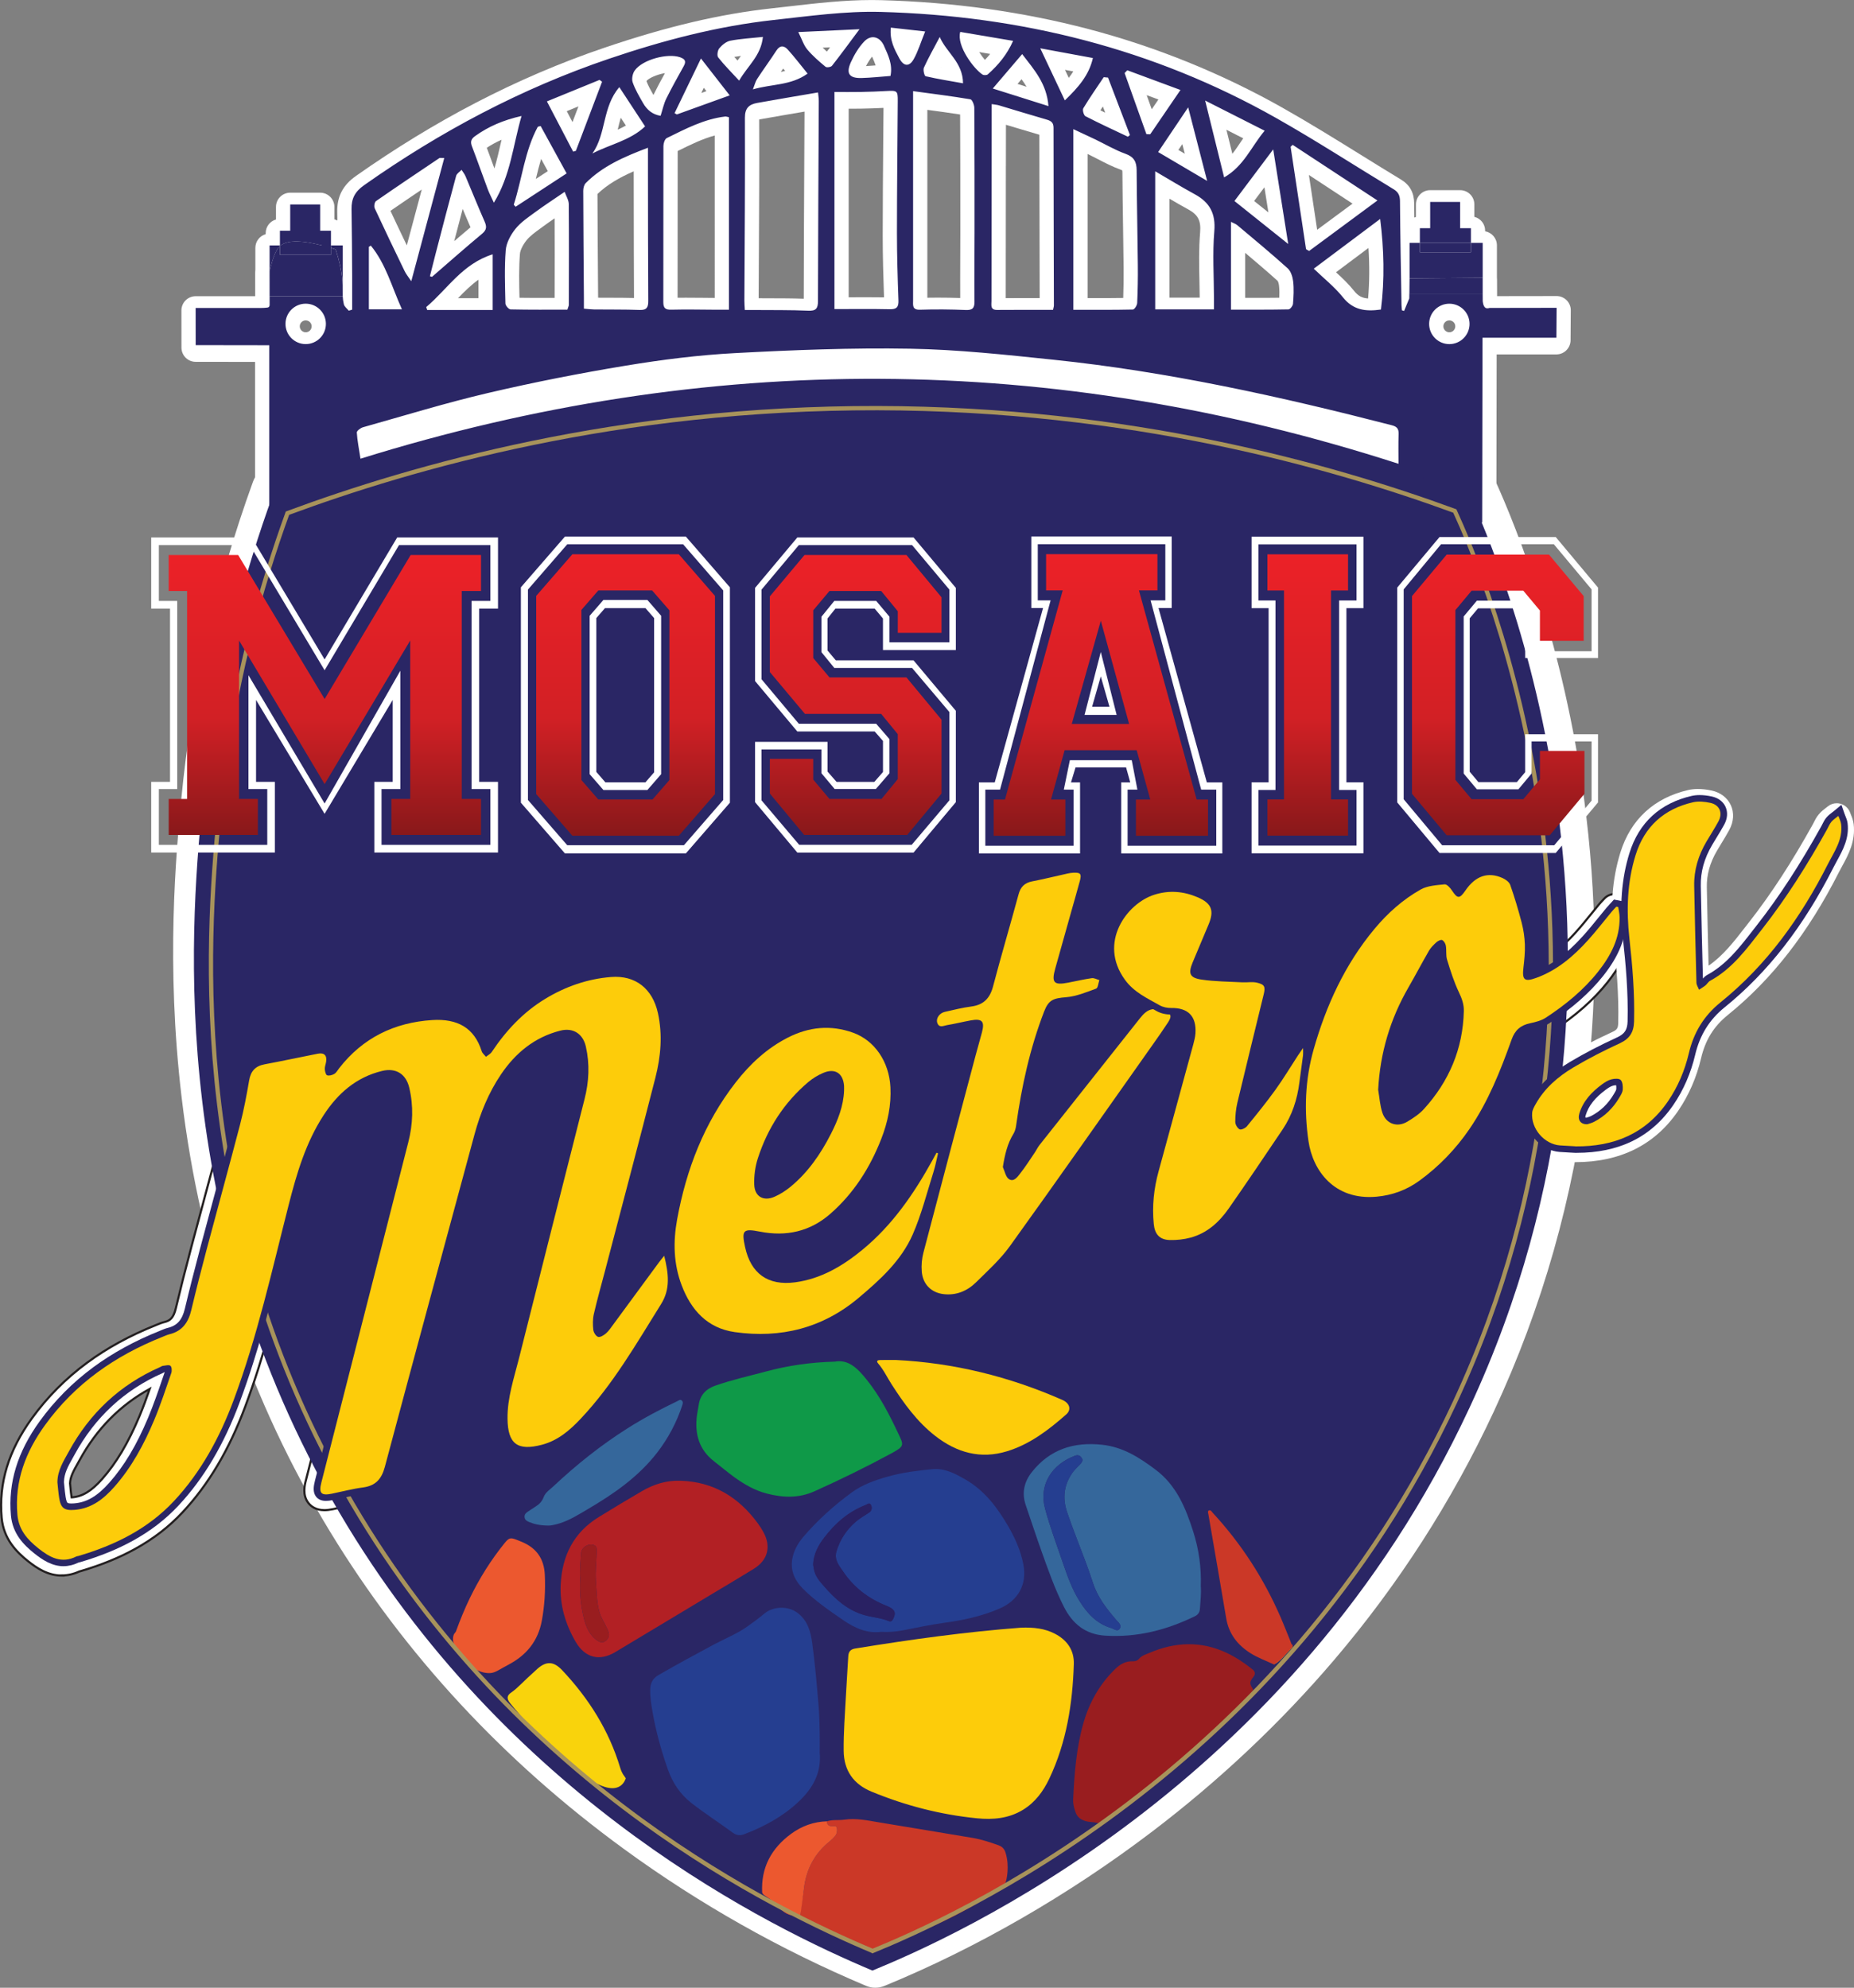
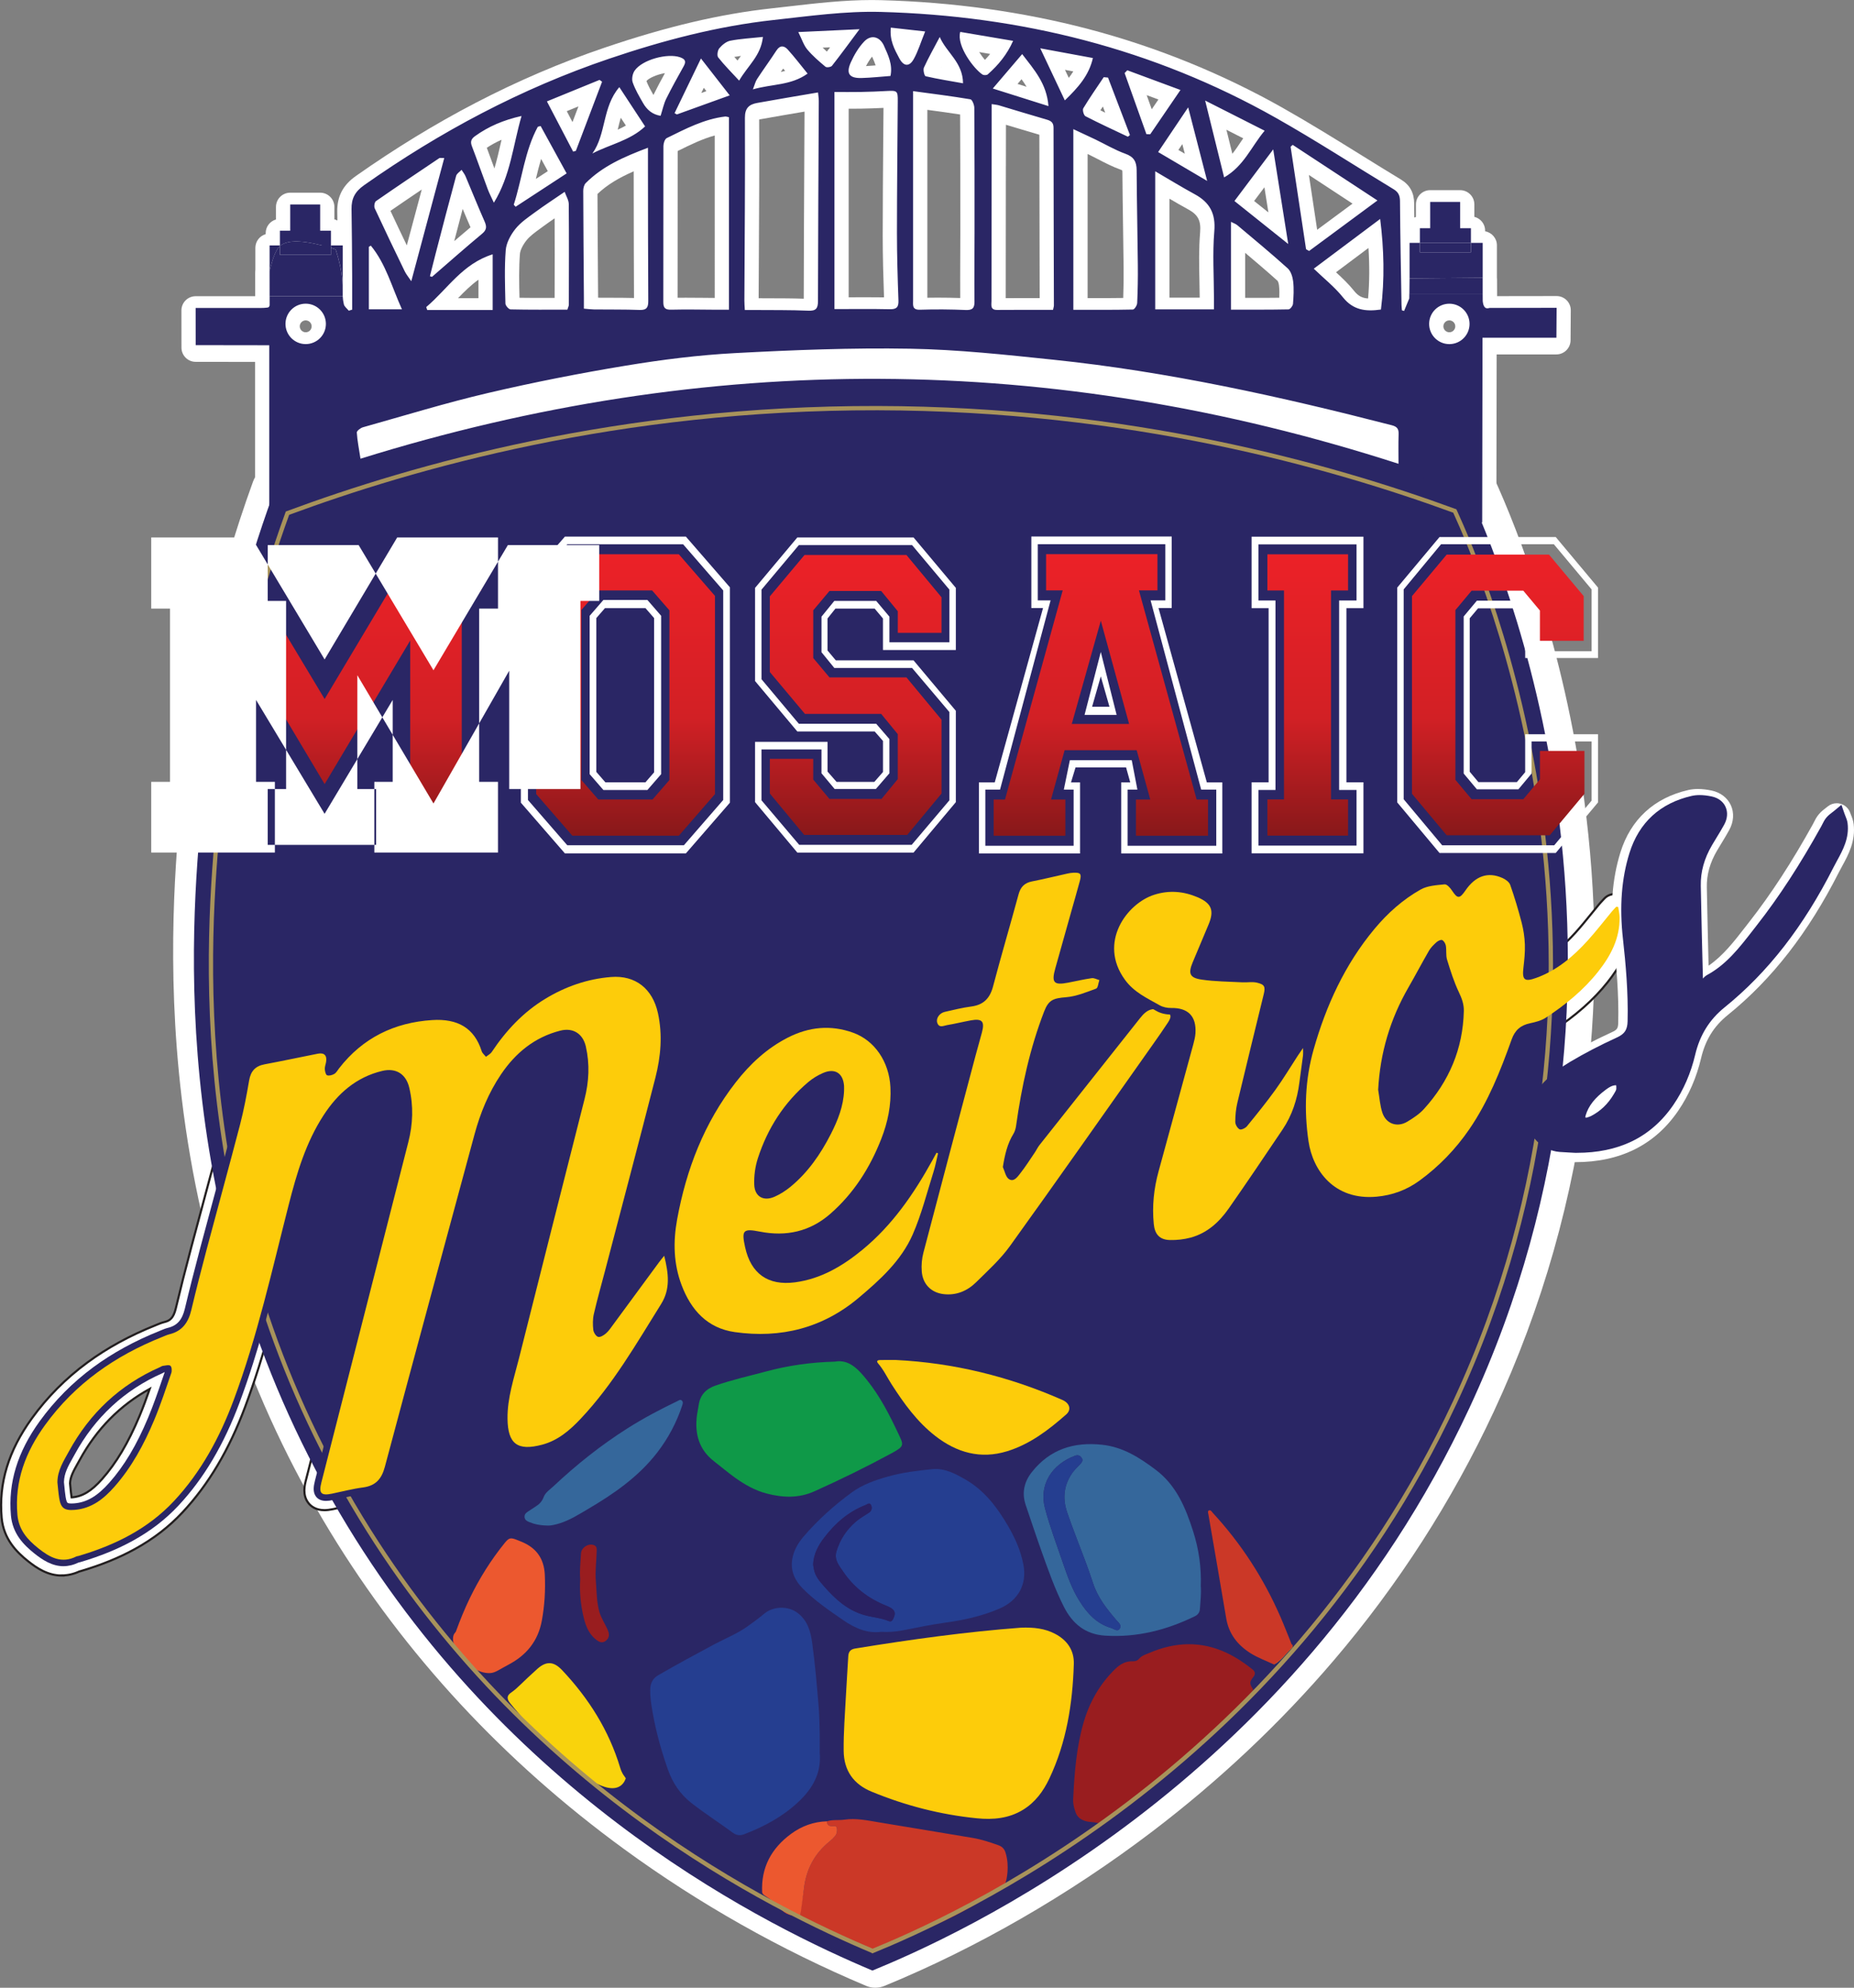
<svg xmlns="http://www.w3.org/2000/svg" id="Layer_2" data-name="Layer 2" viewBox="0 0 866.14 928.73">
  <rect x="0" y="0" width="866.14" height="928.73" fill="#808080" stroke="none" />
  <defs>
    <style>
      .cls-1 {
        fill: #fdcc0a;
      }

      .cls-1, .cls-2, .cls-3, .cls-4, .cls-5, .cls-6, .cls-7, .cls-8, .cls-9, .cls-10, .cls-11, .cls-12, .cls-13, .cls-14, .cls-15 {
        stroke-width: 0px;
      }

      .cls-2 {
        fill: url(#linear-gradient);
      }

      .cls-3 {
        fill: #35679b;
      }

      .cls-16 {
        stroke: #231f20;
      }

      .cls-16, .cls-17 {
        stroke-miterlimit: 10;
      }

      .cls-16, .cls-8 {
        fill: #fff;
      }

      .cls-17 {
        stroke: #a8935b;
        stroke-width: 2px;
      }

      .cls-17, .cls-6 {
        fill: none;
      }

      .cls-4 {
        fill: #ec582f;
      }

      .cls-5 {
        fill: #0f9948;
      }

      .cls-7 {
        fill: #253e90;
      }

      .cls-9 {
        fill: #6555a3;
      }

      .cls-10 {
        fill: #b22024;
      }

      .cls-11 {
        fill: #292163;
      }

      .cls-12 {
        fill: #991d1f;
      }

      .cls-13 {
        fill: #2a2665;
      }

      .cls-14 {
        fill: #f9d30c;
      }

      .cls-15 {
        fill: #cb3827;
      }
    </style>
    <linearGradient id="linear-gradient" x1="409.51" y1="258.93" x2="409.51" y2="390.51" gradientUnits="userSpaceOnUse">
      <stop offset="0" stop-color="#ec2127" />
      <stop offset=".58" stop-color="#d22025" />
      <stop offset="1" stop-color="#88181a" />
    </linearGradient>
  </defs>
  <g id="Layer_1-2" data-name="Layer 1">
    <g>
      <path class="cls-8" d="m408.95,928.73c-1.46,0-2.93-.29-4.3-.87-40.02-16.86-78.05-38.35-113.04-63.87-56.22-41.01-102.44-90.89-137.36-148.26-37.24-61.18-60.57-129.36-69.36-202.66-7.52-62.75-2.57-114.69-.2-139.65,4.8-50.39,16.08-100.32,33.52-148.41,1.11-3.06,3.51-5.48,6.57-6.61,38.31-14.19,78.11-25.61,118.3-33.94,54.71-11.33,110.75-17.08,166.57-17.08.57,0,1.14,0,1.72,0,54.76.11,109.75,5.76,163.43,16.78,39.66,8.14,78.97,19.3,116.84,33.17,2.78,1.02,5.04,3.11,6.27,5.81,11.63,25.5,32.56,78.91,42.13,150.12,6.02,44.8,6.48,89.53,1.38,132.93-6.24,53.09-20.89,104.67-43.54,153.3-19.49,41.84-44.65,80.97-74.81,116.32-24.93,29.22-53.5,56.15-84.93,80.05-38.79,29.49-82.01,54.4-124.99,72.03-1.35.55-2.78.83-4.21.83Z" />
      <g>
        <path class="cls-8" d="m125.8,252.32c-3.67,0-6.65-2.98-6.65-6.65v-76.57c-9.25-.01-18.49-.03-27.74-.04-3.67,0-6.63-2.98-6.64-6.64l-.02-17.36c0-1.77.7-3.46,1.94-4.71,1.25-1.25,2.94-1.95,4.71-1.95h27.66s.18,0,.24,0v-22.59c0-3.04,2.04-5.6,4.82-6.4v-.47c0-3.04,2.03-5.6,4.81-6.39v-5.87c0-3.67,2.98-6.65,6.65-6.65h13.99c3.67,0,6.65,2.98,6.65,6.65v5.81c.5.12.97.3,1.41.53-.02-1.35-.04-2.7-.07-4.04-.13-7.16,2.64-12.49,8.7-16.75,18.3-12.88,37.09-24.37,55.85-34.13,19.64-10.22,39.91-18.9,60.25-25.8,29.26-9.93,54.12-15.78,78.24-18.41,2.78-.3,5.62-.63,8.37-.95,12.51-1.44,25.45-2.93,38.33-2.93,1.46,0,2.91.02,4.31.06,33.67.91,66.25,5.45,96.83,13.49,31.78,8.36,62.33,20.75,90.8,36.83,12.49,7.05,24.83,14.71,36.76,22.11,6.06,3.76,12.32,7.65,18.51,11.39,4.11,2.49,6.13,6.15,6.16,11.18.02,2.18.04,4.37.06,6.57.24-.1.5-.19.76-.27v-5.87c0-3.67,2.98-6.65,6.65-6.65h13.99c3.67,0,6.65,2.98,6.65,6.65v5.81c2.9.72,5.04,3.34,5.04,6.46v.31c3.13.54,5.5,3.27,5.5,6.55v23.74c10.96-.02,27.29-.04,27.82-.04.02,0,.05,0,.07,0,1.76,0,3.43.7,4.68,1.94,1.26,1.26,1.96,2.98,1.94,4.76-.02,2.25-.03,4.49-.05,6.74-.02,2.41-.03,4.82-.05,7.23-.03,3.65-3,6.6-6.65,6.6h-27.88c-.09,51.76-.14,79.69-.14,79.69,0,3.67-2.98,6.64-6.65,6.64-.34,0-566.64.4-566.65.4Zm281.69-80.84c41.16,0,82.87,3.37,123.99,10.01,38.2,6.17,76.91,15.33,115.18,27.25,0-.98.01-1.97.03-2.95-42.43-10.9-98.04-23.99-155.21-29.95l-3.19-.33c-20.76-2.17-42.23-4.41-63.23-4.78-4.32-.08-8.79-.11-13.31-.11-24.24,0-47.97,1.09-67.99,2.15-15.3.81-31.77,2.71-50.37,5.79-21.98,3.64-43.43,7.89-63.77,12.66-14.31,3.35-28.77,7.51-42.75,11.54-4.31,1.24-8.74,2.52-13.15,3.77.02.12.03.23.05.35,37.68-11.38,75.74-20.1,113.26-25.96,40-6.25,80.53-9.42,120.46-9.42Zm269.6-21.79c-1.54,0-2.78,1.25-2.78,2.78s1.25,2.78,2.78,2.78,2.78-1.25,2.78-2.78-1.25-2.78-2.78-2.78Zm-534.27,0c-1.54,0-2.78,1.25-2.78,2.78s1.25,2.78,2.78,2.78,2.78-1.25,2.78-2.78-1.25-2.78-2.78-2.78Zm211.6-10.34c1.76.01,3.52.01,5.24.02,5.18.01,10.51.02,15.83.2.03-21.08.14-42.45.24-63.15.04-8.09.08-16.18.12-24.27-.22.04-.44.07-.65.11-6.98,1.19-13.56,2.31-20.24,3.51-.11.02-.21.04-.3.06,0,.09,0,.2,0,.32.1,20.79-.02,41.92-.13,62.35-.04,6.83-.08,13.88-.11,20.84Zm269.74-12.13c2.93,2.68,5.89,5.5,8.47,8.73,1.83,2.29,3.67,3.31,6.51,3.51.65-7.57.71-15.38.17-23.6-5.03,3.77-10.04,7.52-15.16,11.35Zm-400.63,12.11v-8.65c-3.44,2.44-6.49,5.47-9.55,8.65h9.55Zm246.38-61.72c-.03,20.22-.05,41.1-.06,61.69,2.23-.01,4.65-.02,7.39-.02,2.41,0,4.83,0,7.27,0,.4,0,.8,0,1.2,0-.02-7.41-.04-14.83-.05-22.24-.04-17.73-.09-36.03-.1-54.08-4.2-1.22-8.4-2.49-12.49-3.72-1.03-.31-2.07-.63-3.12-.94l-.03,19.31Zm38.19,61.67c1.55,0,3.09,0,4.63,0,3.63,0,7.76,0,12.01-.07.16-4.63.22-9.36.18-14.1-.06-6.48-.16-13.08-.26-19.46-.12-8.16-.25-16.61-.3-24.93,0-.58-.05-.93-.08-1.12-.14-.08-.39-.2-.8-.35-3.74-1.35-7.15-3.11-10.45-4.82-1.5-.78-2.91-1.51-4.34-2.2-.2-.09-.39-.19-.59-.28v67.33Zm-69.45-.21c3.23,0,6.57.06,9.94.17-.04-6.18-.01-12.4.01-18.44.02-3.67.03-7.46.04-11.18v-4.11c0-17.05,0-34.66-.1-52.01-5-.78-10.06-1.47-15.31-2.17v34.71c0,17.69,0,35.38,0,53.07,1.79-.04,3.6-.05,5.42-.05Zm-159.22.03c1.8.01,3.6.02,5.36.02,3.73,0,7.56.01,11.4.11-.08-14.47-.1-29.11-.12-43.3,0-4.75-.01-9.51-.02-14.26,0-.54,0-1.08,0-1.63-6.93,3.05-12.34,6.22-16.93,10.6.04,13,.14,26.21.23,38.98.02,3.16.05,6.32.07,9.47Zm41.16,0c2.65,0,5.33.03,7.92.05,1.77.02,3.59.04,5.39.05V63.31c-5.81,1.58-11.41,4.34-17.25,7.22-.02,0-.04.02-.06.03-.03,11.9-.03,23.98-.02,35.68,0,10.78,0,21.89-.02,32.88,1.27-.02,2.6-.02,4.03-.02Zm-77.9.03c4,.06,7.84.06,10.94.06,1.83,0,3.65,0,5.47,0,0-1.39,0-2.78.01-4.17.03-10.83.06-21.97-.01-33.01-1.79,1.23-3.53,2.44-5.2,3.67-.46.34-.92.67-1.38,1.01-2.56,1.86-4.98,3.62-6.53,5.57-1.75,2.19-2.96,4.67-3.09,6.31-.53,6.71-.38,13.44-.21,20.57Zm339.03.04c1.62,0,3.22,0,4.82,0,3.36,0,7.17,0,11.11-.06.08-1.89.08-3.84-.13-5.66-.12-1.07-.43-1.87-.59-2.16-4.94-4.46-10.11-8.85-15.21-13.15v21.02Zm-21.25-.11c-.02-2.59-.08-5.22-.13-7.78-.16-7.38-.32-15.01.32-22.63.47-5.57-.95-8.31-5.64-10.86-2.94-1.61-5.79-3.25-8.68-4.95v46.22h14.14Zm-155.76-.18c3.11,0,5.81.02,8.28.05-.33-9.32-.61-19.17-.61-28.91,0-14.61.13-29.44.24-43.79.04-5.27.09-10.55.13-15.82-3.39.17-6.86.29-10.34.35-1.46.03-3.02.04-4.91.04-.34,0-.68,0-1.02,0v88.1c.31,0,.63,0,.94,0,2.46-.01,4.88-.02,7.29-.02Zm-251.39-5.98c-.17-2.34-.64-5.53-1.9-10.06-.21-.11-.4-.23-.59-.37h-.45c-.56,0-1.11-.07-1.65-.21-4.23-1.08-7.71-1.63-10.35-1.63-1.93,0-2.91.31-3.19.47-.68,1.01-1.87,4.43-2.59,7.46v4.35h20.72Zm29.09-34.38c2.54,5.46,5.11,10.86,7.64,16.12,2.35-8.78,4.67-17.44,6.98-26.08-4.88,3.29-9.78,6.62-14.62,9.96Zm33.74-.92c-1.33,5.04-2.65,10.09-3.95,15.07,2.52-2.17,5.06-4.34,7.61-6.47-1.26-2.86-2.47-5.74-3.66-8.6Zm399.19,9.76c4.02-2.97,16.53-12.22,16.53-12.22-6.95-4.56-13.7-8.99-20.38-13.38.53,3.5,3.09,20.56,3.85,25.59Zm-22.78-8.12c-.62-3.91-1.24-7.81-1.86-11.73-1.62,2.16-3.22,4.29-4.81,6.4,2.24,1.79,4.46,3.56,6.67,5.33Zm-339.77-24.98c-.91,3.02-1.68,6.15-2.45,9.35,1.84-1.2,3.7-2.42,5.58-3.65-1.06-1.93-2.1-3.83-3.13-5.71Zm-25.37-5.22c1.22,3.23,2.4,6.48,3.55,9.65,1.21-4.03,2.16-8.2,3.13-12.47.07-.3.14-.61.21-.92-2.44,1.07-4.71,2.31-6.89,3.74Zm348.3,2.82c1.42-1.79,2.74-3.76,4.14-5.85.31-.46.62-.92.94-1.39-2.31-1.17-7.54-3.82-7.85-3.98.93,3.77,1.85,7.49,2.77,11.22Zm-22.21-.03l-1.16-4.5c-.61.91-1.23,1.82-1.84,2.73,1,.59,2,1.18,3,1.77Zm-263.51-16.81c-.48,1.63-.89,3.34-1.32,5.14-.03.14-.07.29-.1.43,1.32-.6,2.6-1.24,3.81-1.94-.79-1.21-1.59-2.42-2.38-3.63Zm-22.55,2.03c.93-2.45,1.86-4.9,2.78-7.34-1.79.73-3.61,1.47-5.45,2.23l2.67,5.11Zm246.62-5.51c.75.37,1.51.74,2.26,1.11-.37-.96-.74-1.93-1.1-2.89-.39.59-.78,1.19-1.16,1.78Zm23.99-.48c1.03-1.5,2.06-3.02,3.12-4.57-1.86-.69-3.68-1.36-5.48-2.03l2.36,6.6Zm-236.04-13.14c.79,2.1,1.97,4.24,3.24,6.47,0-.02.02-.03.02-.05,1.7-3.45,3.52-6.85,5.36-10.17-3.84.62-7.56,2.37-8.59,3.64,0,.03-.02.07-.03.11Zm25.6,5.52c.79-.29,1.59-.57,2.39-.86-.41-.52-.81-1.04-1.22-1.56-.39.81-.78,1.62-1.17,2.43Zm151.97-2.9c-.71-1.18-1.5-2.34-2.36-3.52-.62.73-1.24,1.46-1.87,2.19,1.42.45,2.82.89,4.23,1.33Zm19.7-4.16c.8-1.01,1.5-2.01,2.12-3.02l-3.88-.72,1.77,3.74Zm-133.42-4.36c-.37.54-.73,1.07-1.1,1.6.69-.15,1.36-.3,2.01-.48-.31-.38-.61-.75-.92-1.12Zm73.84-.5s-.04-.05-.05-.07c0,.02-.02.04-.03.06.03,0,.05.01.08.02Zm-32.3-5.08c-1,1.26-1.96,2.76-2.84,4.44,1.47-.08,2.97-.2,4.5-.32-.39-1.22-.97-2.56-1.66-4.11Zm-64.38.16c.49.56,1,1.12,1.51,1.68.56-.75,1.1-1.46,1.59-2.15-1.06.13-2.09.29-3.1.47Zm114.42-2.27c.88,1.42,1.83,2.67,2.67,3.66.88-.92,1.69-1.85,2.44-2.79-1.3-.22-5.12-.87-5.12-.87Zm-73.13-2.06c.62.62,1.27,1.23,1.96,1.85.51-.66,1.01-1.34,1.52-2.01-1.16.05-2.32.11-3.48.16Z" />
        <path class="cls-8" d="m663.33,107.76v6.86h23.85v-6.86h-23.85Zm-532.56,1.19v6.87h.37c2.64-2,8.04-2.87,19.25,0h4.23v-6.87h-23.85Zm565.14,36.08c-1.04.32-1.62.15-1.96-.07-.58-.38-.89-1.19-1.07-1.9-.17-.72-.19-1.34-.19-1.34,0,0-.01-1.49-.02-3.35h-34.15v-7.13l-.15,9.34s-.85,2.05-2.42,5.86l-1-.29c-.07-.88-.18-1.75-.2-2.63-.27-16.13-.6-32.26-.71-48.4-.02-2.6-.76-4.21-2.96-5.54-18.37-11.13-36.4-22.85-55.09-33.4-57.21-32.31-119.19-47.7-184.53-49.46-16.66-.45-33.46,1.96-50.11,3.78-26.31,2.88-51.82,9.62-76.83,18.1-41.08,13.94-78.97,34.11-114.41,59.07-4.3,3.03-5.97,6.29-5.88,11.19.19,10.49.22,20.98.29,31.47.03,5.16,0,10.33,0,15.5-.53.16-1.06.33-1.58.49-.8-.99-2.03-1.88-2.3-2.99-.3-1.22-.46-2.5-.53-3.78h-34.15v4.2s-.08.48-.28.74c-.19.25-.5.33-.74.37-1.55.28-5.88.19-5.88.19h-27.66c0,5.78.02,11.57.02,17.36,11.46.02,22.92.03,34.38.05v83.22s566.6-.4,566.64-.4c0,0,.05-30.32.15-86.33h34.52c.03-4.66.07-9.31.1-13.97-.35,0-31.3.05-31.3.05Zm-553.1,16.89c-5.21,0-9.44-4.22-9.44-9.44s4.23-9.44,9.44-9.44,9.44,4.23,9.44,9.44-4.22,9.44-9.44,9.44Zm502.34-16.15c-7.27,1.05-13.02.22-17.73-5.66-3.89-4.87-8.91-8.83-13.66-13.42,10.66-7.98,20.61-15.44,31.02-23.24,1.77,14.12,2.15,28.13.36,42.32Zm-41.25-76.94c12.89,8.46,25.78,16.91,39.6,25.99-11.4,8.42-21.66,16.01-31.93,23.6-.47-.28-.94-.56-1.42-.84-2.4-15.95-4.8-31.9-7.21-47.86.32-.29.63-.59.95-.88Zm.23,63.86c.4,3.44.2,6.97-.08,10.45-.08.94-1.33,2.54-2.07,2.56-8.81.18-17.63.12-26.91.12v-41.02c1.28.66,2.25.96,2.96,1.56,7.9,6.65,15.87,13.23,23.53,20.15,1.52,1.37,2.32,4.03,2.58,6.19Zm-2.31-17.54c-8.63-6.9-16.54-13.22-25.12-20.08,5.79-7.71,11.66-15.54,18.11-24.12,2.41,15.16,4.64,29.25,7.01,44.2Zm-11.01-52.93c-6.29,7.5-9.71,16.56-18.93,21.82-2.97-12.04-5.77-23.35-8.87-35.91,9.84,4.99,18.49,9.37,27.8,14.09Zm-23.68,78.4v5.07h-27.45v-64.51c6.36,3.71,12.35,7.39,18.52,10.75,6.95,3.79,9.79,8.99,9.09,17.27-.88,10.4-.18,20.94-.16,31.42Zm-3.17-54.93c-7.73-4.56-15.15-8.93-22.91-13.5,4.66-6.93,9.08-13.51,14.03-20.88,3.01,11.68,5.85,22.67,8.87,34.38Zm-37.33-51.71c7.88,2.92,15.76,5.84,24.85,9.21-5.09,7.45-9.61,14.08-14.13,20.7-.59-.01-1.18-.03-1.77-.04-3.4-9.52-6.79-19.04-10.19-28.56.41-.43.83-.87,1.25-1.3Zm4.62,108.8c-.05,1.07-1.27,2.98-1.99,2.99-9.24.2-18.49.13-27.82.13V61.48c3.91,1.83,7.03,3.26,10.12,4.74,4.72,2.27,9.27,4.99,14.16,6.75,4,1.43,5.27,3.72,5.29,7.69.08,14.79.42,29.57.56,44.36.06,5.92-.04,11.84-.31,17.75Zm-13.62-105.39c3.42,8.95,6.84,17.9,10.25,26.86-.32.26-.64.52-.96.78-6.63-3.15-13.3-6.21-19.81-9.57-.82-.42-1.51-2.92-1.03-3.71,2.99-4.96,6.33-9.72,9.55-14.54.67.06,1.33.13,2,.19Zm-7.06-9.13c-1.82,8.06-6.79,13.7-13.11,19.79-3.82-8.1-7.41-15.71-11.48-24.33,8.9,1.64,16.48,3.04,24.59,4.54Zm-47.3,21.53c1.49.25,2.48.3,3.42.58,7.44,2.21,14.84,4.52,22.3,6.66,2.08.59,3.19,1.43,3.19,3.8.02,27.68.11,55.37.17,83.05,0,.51-.2,1.02-.41,2.05-8.89,0-17.48-.05-26.07.03-3.36.03-2.68-2.31-2.68-4.19,0-27.95.05-55.91.09-83.86,0-2.53,0-5.07,0-8.12Zm26.53.93c-8.88-2.8-16.89-5.33-26-8.21,5-5.86,9.11-10.68,13.73-16.09,5.69,7.44,11.46,13.8,12.28,24.3Zm-41.2-34.66c8.04,1.36,16.13,2.73,24.69,4.18-2.8,6.36-6.91,11.32-11.83,15.66-.49.43-1.86.46-2.44.09-3.92-2.49-12.28-13.43-10.42-19.93Zm6.66,125.82c.03,3.08-.77,4.25-4.08,4.11-7.11-.3-14.24-.37-21.35-.13-3.82.13-3.25-2.2-3.26-4.44,0-27.69,0-55.38,0-83.07v-14.62c9.35,1.27,18.1,2.36,26.78,3.82.84.14,1.82,2.61,1.82,4,.13,19.36.12,38.71.11,58.07,0,10.75-.14,21.51-.03,32.26Zm-5.36-101.81c-6.09-1.09-11.82-1.99-17.47-3.3-.59-.14-1.29-2.97-.8-4.04,2.15-4.71,4.72-9.22,7.39-14.3,3.13,7.29,10.8,11.81,10.88,21.64Zm-33.73-26.01c5.1.57,10.02,1.12,16.04,1.79-2.08,5.14-3.3,9.28-5.36,12.95-2.08,3.7-4.71,3.36-6.69-.35-2.26-4.23-4.62-8.45-3.99-14.4Zm3.56,127.4c.12,3.15-.83,4.25-4.05,4.17-8.45-.19-16.9-.07-25.85-.07V44.13c4.25,0,8.36.06,12.46-.02,4.03-.07,8.05-.22,12.07-.45,4.76-.26,5.09-.02,5.05,4.66-.14,20.56-.38,41.13-.38,61.7,0,10.48.32,20.96.7,31.44Zm-6.75-118.88c1.95,4.36,4.13,8.73,3.03,14.06-4.71.35-9.09.84-13.48.96-5.77.17-7.42-2.06-5.04-7.35,1.56-3.47,3.61-6.93,6.2-9.67,3.24-3.44,7.36-2.37,9.3,1.99Zm-11.44-7.78c-4.72,6.33-8.69,11.79-12.87,17.1-.48.61-2.48.9-3.03.44-3-2.51-6.01-5.09-8.51-8.08-1.66-1.99-2.47-4.69-4.19-8.13,9.8-.45,18.64-.87,28.59-1.33Zm-53.54,41.39c-.02-4.63,2.02-6.27,5.77-6.95,9.31-1.68,18.63-3.23,28.39-4.9.13,1.46.36,2.74.35,4.01-.13,31.17-.34,62.34-.38,93.5,0,3.51-.98,4.62-4.59,4.46-8.31-.36-16.65-.25-24.98-.32-1.44-.01-2.88,0-4.6,0-.09-1.75-.22-3.06-.21-4.36.12-28.48.39-56.97.25-85.45Zm14.74-31.46c1.68-2.59,3.62-2.25,5.24-.47,3.14,3.45,5.96,7.19,9.3,11.28-7.81,5.62-16.64,4.78-25.55,7.37.84-2.13,1.17-3.65,1.97-4.87,2.94-4.49,6.12-8.82,9.04-13.32Zm-26.68-1.05c1.31-1.55,3.23-3.14,5.13-3.51,4.78-.93,9.69-1.17,15.22-1.77-.92,8.8-6.97,13.31-11.11,20.42-3.57-3.88-6.91-7.19-9.79-10.86-.65-.83-.27-3.32.54-4.28Zm4.84,22.03c-8.92,3.22-16.8,6.07-24.68,8.91-.36-.2-.73-.4-1.09-.59,3.92-8.13,7.84-16.25,12.33-25.55,4.86,6.23,8.92,11.45,13.44,17.24Zm-30.96,23.57c0-1.24.64-3.17,1.56-3.62,8.77-4.3,17.45-8.92,27.39-10.08.25-.03.51.1,1.65.33v89.95c-2.02,0-3.97,0-5.92,0-6.99-.03-13.98-.2-20.96-.02-2.8.07-3.78-.66-3.78-3.55.07-24.33-.02-48.67.05-73Zm-13.46-35.12c3.53-5.13,15.4-8.31,21.25-6.24,2.36.84,2.93,1.91,1.69,4.13-2.8,5.03-5.62,10.06-8.17,15.22-1.16,2.36-1.69,5.03-2.64,7.99-3.83-.6-6.4-2.82-8.18-5.94-1.8-3.14-3.68-6.3-4.86-9.69-.55-1.57-.07-4.06.91-5.47Zm-23.7,106.08c-.12-16.65-.26-33.3-.31-49.95,0-1.22.37-2.79,1.17-3.6,7.84-7.87,17.69-12.21,29.06-16.51,0,4.53,0,8,0,11.47.03,20.01.03,40.02.15,60.04.02,2.97-.64,4.41-4.03,4.28-7.11-.28-14.23-.15-21.35-.24-1.44-.02-2.87-.22-4.69-.37,0-1.94.01-3.52,0-5.11Zm16.55-98.37c4.14,6.31,8,12.18,12.04,18.34-7.01,6.63-16.39,8.37-24.62,12.65,6.54-9.16,4.57-21.69,12.58-30.99Zm-9.24-3.39c.39.28.79.57,1.18.86-4.08,10.76-8.16,21.53-12.24,32.29-.43.12-.85.25-1.27.37-3.97-7.59-7.93-15.18-12.26-23.47,8.83-3.61,16.71-6.83,24.59-10.05Zm-14.35,105.17c0,.37-.22.75-.68,2.18-8.65,0-17.6.08-26.53-.12-.86-.02-2.39-1.76-2.41-2.73-.18-8.32-.51-16.68.14-24.95.28-3.44,2.3-7.13,4.52-9.92,2.45-3.08,5.93-5.4,9.17-7.78,4.3-3.17,8.8-6.08,13.84-9.54.68,1.94,1.9,3.83,1.92,5.73.14,15.71.06,31.42.03,47.13Zm-13.17-83.61c3.93,7.16,7.86,14.33,12.14,22.13-8.28,5.41-16.05,10.49-23.83,15.58-.29-.32-.58-.64-.87-.95,3.9-12.1,5.09-25.04,11.24-36.43.44-.11.88-.22,1.32-.33Zm-30.67,4.73c6.3-4.53,13.22-7.51,21.75-9.43-4.03,13.87-5.12,27.79-12.93,40.53-1.18-2.59-2.16-4.43-2.88-6.37-2.49-6.66-4.83-13.37-7.37-20-.81-2.11-.41-3.4,1.43-4.73Zm8.26,55.21v26.01h-30.58c-.15-.45-.31-.91-.46-1.37,9.88-8.32,16.86-20.21,31.04-24.64Zm-14.54-39.48c.62.99,1.39,1.91,1.84,2.96,2.98,7.01,5.79,14.1,8.88,21.07,1.06,2.4,1.14,3.93-1.09,5.8-7.92,6.59-15.64,13.43-23.44,20.18-.32-.1-.64-.21-.97-.31.88-3.46,1.73-6.93,2.63-10.38,3.17-12.18,6.32-24.37,9.63-36.52.3-1.08,1.66-1.87,2.52-2.79Zm-39.98,14.62c9.8-6.81,19.71-13.45,29.61-20.1.27-.18.77-.02,2.29-.02-5.1,19.05-10.12,37.82-15.4,57.54-1.31-1.95-2.38-3.21-3.08-4.66-4.74-9.77-9.44-19.55-14-29.4-.41-.88-.1-2.89.58-3.37Zm-3.32,21.35c.31-.18.61-.37.92-.55,7.04,8.56,9.77,19.23,14.53,29.74h-15.45v-29.19Zm481.07,87.49c-.16,4.55-.05,9.11-.05,13.89-161.55-52.19-322.8-52.87-484.93-2.38-.72-4.71-1.49-8.45-1.72-12.22-.05-.79,1.74-2.15,2.91-2.48,19.47-5.47,38.83-11.43,58.51-16.03,21.23-4.97,42.68-9.19,64.2-12.74,16.9-2.8,34.01-4.96,51.1-5.87,27.22-1.45,54.53-2.53,81.77-2.05,22.35.39,44.71,2.83,66.99,5.15,53.56,5.58,105.98,17.19,158.04,30.61,2.45.63,3.26,1.68,3.18,4.12Zm23.7-42.03c-5.21,0-9.44-4.22-9.44-9.44s4.23-9.44,9.44-9.44,9.44,4.23,9.44,9.44-4.22,9.44-9.44,9.44ZM125.95,127.79v11.75h.02l-.02-11.75Zm28.67-11.98v1.18c.72.21,1.46.45,2.22.69,3.47,11.03,3.24,16.36,3.22,19.27,0,.86,0,1.73.06,2.59h.01v-23.73h-5.5Zm-28.67,0v11.98s1.75-8,4.12-10.95c.2-.25.44-.5.7-.73v-.3h-4.82Zm9.63-19.13v12.26h13.99v-12.26h-13.99Zm551.6,17.94v4.4h-23.85v-4.4h-4.82v16.6s8.53-.07,17.05-.15c8.53-.07,17.05-.15,17.05-.15,0,0,.02,2.69.04,5.39,0,.69,0,1.39.01,2.03h.02v-23.73h-5.5Zm-19.04-19.13v12.27h13.99v-12.27h-13.99Z" />
        <rect class="cls-8" x="656.67" y="107.97" width="37.16" height="17.7" rx="6.65" ry="6.65" />
        <rect class="cls-8" x="663.33" y="114.62" width="23.85" height="4.4" />
        <path class="cls-8" d="m682.14,114.41h-13.99c-3.67,0-6.65-2.98-6.65-6.65s2.98-6.65,6.65-6.65h13.99c3.67,0,6.65,2.98,6.65,6.65s-2.98,6.65-6.65,6.65Z" />
        <path class="cls-8" d="m658.51,145c-3.67,0-6.65-2.98-6.65-6.65v-7.13c0-3.65,2.94-6.62,6.59-6.65,0,0,34.14-.29,34.16-.29,1.75,0,3.44.69,4.68,1.93,1.25,1.24,1.96,2.92,1.97,4.68,0,0,.02,2.72.04,5.39v2.05c.02,1.77-.67,3.47-1.92,4.73-1.25,1.26-2.95,1.96-4.72,1.96h-34.15Z" />
        <path class="cls-8" d="m692.66,138.35h-34.15v-7.13s8.53-.07,17.05-.15c8.53-.07,17.05-.15,17.05-.15,0,0,.02,2.69.04,5.39,0,.69,0,1.39.01,2.03Z" />
        <path class="cls-8" d="m130.76,126.86c-3.67,0-6.65-2.98-6.65-6.65v-4.4c0-2.93,1.9-5.42,4.54-6.31,2.6-1.47,5.8-2.18,9.73-2.18,3.61,0,7.81.6,12.83,1.84h3.41c3.67,0,6.65,2.98,6.65,6.65v4.4c0,3.67-2.98,6.65-6.65,6.65h-23.85Z" />
        <path class="cls-8" d="m154.62,115.81v4.4h-23.85v-4.4h.37c2.64-2,8.04-2.87,19.25,0h4.23Z" />
        <path class="cls-8" d="m125.96,146.19c-3.67,0-6.65-2.97-6.65-6.64l-.02-11.75c0-.48.05-.96.15-1.43.49-2.24,2.32-9.83,5.43-13.7.44-.55.94-1.07,1.48-1.55,1.24-1.1,2.81-1.67,4.41-1.67.92,0,1.86.19,2.73.59,1.57.71,2.77,1.98,3.41,3.51h12.02c.44-.73,1.02-1.38,1.72-1.9,1.16-.86,2.56-1.32,3.97-1.32.64,0,1.28.09,1.91.28.71.21,1.47.45,2.33.72,2.06.66,3.68,2.28,4.33,4.34,3.64,11.57,3.57,17.67,3.53,20.95v.38c-.01.82,0,1.51.04,2.12.11,1.83-.53,3.63-1.79,4.97-1.26,1.34-3.01,2.1-4.85,2.1h-34.15Z" />
        <path class="cls-8" d="m160.11,139.54h-34.15l-.02-11.75s1.75-8,4.12-10.95c.2-.25.44-.5.7-.73v4.1h23.85v-3.21c.72.21,1.46.45,2.22.69,3.47,11.03,3.24,16.36,3.22,19.27,0,.86,0,1.73.06,2.59Z" />
      </g>
      <path class="cls-16" d="m28.92,736.15c-6.54,0-11.69-3.42-15.87-6.76-5.26-4.2-11.41-10.31-12.29-20.29-1.42-16.12,3.2-31.3,14.11-46.39,7.17-9.92,15.86-18.67,25.82-26.02,9.27-6.84,19.98-12.71,31.83-17.44.25-.1.5-.2.74-.31,1.05-.44,2.24-.93,3.65-1.28,2.49-.62,4.14-1.85,5.2-6.3,2.08-8.74,4.46-18.14,7.28-28.75,2.08-7.83,4.23-15.78,6.3-23.47,3.07-11.36,6.24-23.12,9.26-34.69,1.74-6.69,3.01-13.58,4.11-20.03,1.55-9.03,7.65-12.01,12.48-12.92,4.97-.93,10.03-1.96,14.93-2.96,3.25-.66,6.62-1.35,9.95-2,.86-.17,1.71-.26,2.51-.26,2.9,0,5.46,1.13,7.19,3.17.26.31.53.67.79,1.09,11.39-12.04,26.09-18.7,43.79-19.82,1-.06,1.99-.1,2.94-.1,10.85,0,18.97,4.21,23.84,12.26,6.82-8.96,14.4-15.91,23.03-21.15,10.64-6.45,21.96-10.2,33.64-11.13.89-.07,1.78-.11,2.65-.11,6.63,0,12.57,2.09,17.18,6.05,4.48,3.85,7.63,9.41,9.11,16.09,2.27,10.28,1.87,21.17-1.23,33.29-5.6,21.9-11.43,44.12-17.07,65.61-2.16,8.24-4.33,16.49-6.49,24.73-.53,2.02-1.08,4.06-1.61,6.03-.66,2.45-1.33,4.94-1.97,7.44,2.83-3.84,5.65-7.69,8.48-11.54,2.86-3.9,5.72-7.79,8.59-11.68.49-.66.98-1.27,1.55-1.97.29-.35.61-.75.99-1.23,1.28-1.6,3.2-2.5,5.2-2.5.48,0,.96.05,1.43.16,2.48.55,4.43,2.45,5.03,4.92,2.04,8.35,3.71,18.06-2.25,27.62-1.6,2.56-3.21,5.18-4.77,7.71-9.9,16.06-20.15,32.67-33.66,47-5.19,5.5-11.76,11.46-21.14,13.95-3.24.86-6.03,1.28-8.52,1.28-6.87,0-10.6-3.28-12.52-6.03-2.29-3.28-3.39-7.65-3.47-13.73-.1-8.78,2.06-16.81,4.14-24.58.48-1.78.97-3.62,1.42-5.4,8.68-34.57,17.59-69.7,26.2-103.67l4.43-17.45c1.93-7.62,2.12-14.63.56-21.43-.6-2.64-1.81-2.64-2.46-2.64-.41,0-.88.07-1.38.19-9.63,2.46-17.42,8.25-23.81,17.7-4.96,7.33-8.71,15.86-11.47,26.06l-6.07,22.41c-11.79,43.55-23.98,88.58-35.82,132.91-2.32,8.69-7.5,13.43-15.85,14.51-3.04.39-6.11,1.08-9.36,1.81-1.5.34-3.06.69-4.62,1.01-1.57.32-2.85.47-4.03.47-4.02,0-6.29-1.83-7.48-3.37-2.9-3.73-1.7-8.44-1.18-10.46l.64-2.52c13.09-51.3,26.63-104.34,39.98-156.5,1.99-7.77,2.13-15.06.42-22.28-.74-3.14-2.14-3.14-2.98-3.14-.5,0-1.06.07-1.67.22-9.49,2.29-16.91,7.97-23.34,17.87-7.96,12.24-11.96,26.31-15.37,39.68-1.49,5.84-2.98,11.81-4.41,17.57-6.14,24.68-12.49,50.21-21.62,74.66-7.51,20.12-17.07,36.23-29.21,49.25-6.33,6.78-13.59,12.39-22.21,17.15-7.45,4.12-15.77,7.5-25.43,10.36-.21.06-.41.11-.59.15-2.71,1.24-5.46,1.87-8.22,1.87Zm3.8-43.08c.06.58.12,1.18.18,1.79.15,1.58.31,3.21.55,4.74,0,0,0,0,0,0,.04,0,.09,0,.13,0,4.93-.38,9.14-2.93,14.07-8.5,6.68-7.54,12.22-16.86,17.45-29.31,1.75-4.17,3.33-8.52,4.85-12.86-13.83,7.59-24.8,18.71-32.68,33.15-.32.59-.66,1.19-.99,1.78-1.84,3.28-3.44,6.13-3.56,9.2Z" />
      <path class="cls-6" d="m309.54,587.48c2,8.17,3,15.41-1.43,22.53-11.59,18.57-22.48,37.61-37.63,53.67-5.08,5.38-10.58,10.12-18,12.09-11.46,3.04-16-.34-16.14-12.12-.12-9.79,3.03-18.97,5.37-28.28,10.14-40.39,20.39-80.74,30.62-121.1,2.07-8.15,2.48-16.3.6-24.55-1.37-5.99-5.96-8.94-11.96-7.41-11.97,3.06-20.87,10.36-27.67,20.42-5.81,8.6-9.68,18.08-12.38,28.05-14.01,51.77-28.06,103.53-41.89,155.34-1.53,5.73-4.35,8.86-10.28,9.63-4.86.63-9.64,1.91-14.46,2.9-5.01,1.03-6.19-.19-4.92-5.2,13.53-53.01,27.05-106.02,40.62-159.01,2.17-8.47,2.47-16.92.45-25.46-1.51-6.41-6.2-9.42-12.68-7.85-12.12,2.92-20.74,10.52-27.36,20.71-8.29,12.76-12.52,27.09-16.24,41.65-7.85,30.73-14.7,61.77-25.81,91.56-6.44,17.26-15.14,33.43-27.84,47.04-12.21,13.09-27.73,20.67-44.66,25.67-.3.09-.64.07-.92.21-6.93,3.5-12.39.5-17.73-3.76-5.15-4.11-9.2-8.62-9.82-15.68-1.39-15.78,3.81-29.37,12.88-41.91,14.02-19.38,32.75-32.41,54.73-41.18,1.17-.47,2.32-1.01,3.53-1.31,5.91-1.47,8.72-5.55,10.07-11.21,2.28-9.56,4.72-19.09,7.24-28.59,5.15-19.4,10.51-38.76,15.57-58.19,1.76-6.77,3.05-13.68,4.23-20.58.74-4.29,2.85-6.7,7.16-7.51,8.33-1.56,16.62-3.34,24.93-4.98,2.99-.59,4.36.82,3.86,3.84-.19,1.14-.66,2.27-.6,3.39.06,1.02.44,2.64,1.07,2.86.96.33,2.4-.07,3.36-.64.93-.55,1.53-1.69,2.23-2.6,11.02-14.22,25.81-21.43,43.49-22.56,11.88-.76,19.71,3.66,23.14,14.55.31.98,1.31,1.75,1.98,2.61.92-.74,2.1-1.32,2.73-2.26,6.65-9.98,14.68-18.58,24.99-24.83,9.44-5.73,19.71-9.31,30.72-10.19,11.37-.91,19.39,5.42,21.91,16.84,2.24,10.16,1.35,20.3-1.18,30.21-7.7,30.14-15.68,60.21-23.55,90.31-1.75,6.69-3.65,13.34-5.2,20.08-.55,2.38-.54,4.98-.26,7.42.14,1.23,1.26,3.02,2.27,3.28,1.03.27,2.68-.77,3.69-1.66,1.32-1.16,2.32-2.69,3.37-4.12,7.15-9.7,14.27-19.41,21.41-29.12.6-.82,1.27-1.6,2.38-2.98ZM26.06,693.36c.25,2.28.43,4.78.82,7.26.74,4.76,2.38,5.98,7.22,5.6,7.89-.62,13.58-5.12,18.53-10.73,8.14-9.2,13.88-19.91,18.6-31.14,3.03-7.22,5.48-14.68,8.04-22.09.35-1.01.24-2.84-.41-3.36-.7-.57-2.28-.11-3.47.02-.49.05-.96.41-1.43.62-18.7,8.23-32.79,21.5-42.53,39.35-2.42,4.44-5.35,8.82-5.37,14.47Z" />
      <path class="cls-16" d="m638.97,566.7c-9.91,0-18.54-3.57-24.95-10.31-5.27-5.55-8.85-13.14-10.06-21.37-2.36-16.05-1.5-31.45,2.57-45.77,6.68-23.52,16.38-42.72,29.66-58.68,7.08-8.5,14.99-15.24,23.51-20.02,4.08-2.29,8.6-2.72,12.58-3.1.4-.04.79-.08,1.18-.11.25-.03.51-.04.76-.04,2.63,0,4.78,1.32,6.39,2.85,5.14-5.84,10.69-7.17,14.67-7.17,2.8,0,5.69.65,8.57,1.94,1.68.75,5.73,2.93,7.18,7.08,2.04,5.81,3.89,11.92,5.5,18.15,1.01,3.88,1.59,7.8,1.72,11.66.1,2.79-.07,5.55-.32,8.24,6.14-2.86,11.87-7.42,18.19-14.41,2.46-2.73,4.77-5.57,7.21-8.59,1.19-1.47,2.42-2.99,3.67-4.49.6-.72,1.22-1.38,1.76-1.96.22-.23.43-.46.65-.7,1.27-1.39,3.06-2.17,4.91-2.17.42,0,.84.04,1.26.12l.91.17c2.79.54,4.93,2.79,5.33,5.6.06.39.13.82.21,1.28.22,1.24.46,2.65.49,4.24.26,13.37-6.42,23.38-11.46,29.75-6.54,8.26-15.05,15.76-26,22.94-3.02,1.98-6.4,2.87-9.61,3.54-2.2.46-2.97,1.14-3.75,3.3-4.86,13.62-10.86,29.33-20.56,43.48-6.83,9.96-15.19,18.59-24.86,25.64-6.88,5.02-14.74,7.96-23.37,8.74-1.33.12-2.66.18-3.94.18Zm10.8-57.09c.15.96.28,1.9.41,2.82.31,2.25.6,4.38,1.18,6.14.32.97.68.97.8.97h0c.14,0,.54-.04,1.14-.4,2.17-1.32,4.63-2.88,6.24-4.66,11.01-12.13,16.54-25.68,16.92-41.42.04-1.63-.39-3.15-1.66-5.81-2.1-4.41-3.63-8.89-5.15-13.74-.66,1.18-1.3,2.36-1.95,3.53-1.52,2.77-3.09,5.63-4.72,8.44-7.96,13.8-12.29,28.25-13.22,44.15Z" />
      <path class="cls-8" d="m755.23,424.54c.22,1.57.61,3.14.64,4.71.19,9.87-4.11,18.02-10.02,25.49-6.84,8.63-15.28,15.51-24.43,21.5-2.11,1.38-4.81,2.07-7.33,2.6-4.41.92-7.08,3.18-8.65,7.58-5.22,14.61-10.92,29.03-19.78,41.95-6.4,9.34-14.17,17.37-23.29,24.03-5.94,4.33-12.63,6.82-20.05,7.49-19.86,1.79-29.79-12.38-31.77-25.84-2.12-14.44-1.62-28.86,2.39-42.98,5.84-20.56,14.61-39.7,28.38-56.25,6.13-7.37,13.29-13.78,21.65-18.47,3.19-1.79,7.38-2.01,11.17-2.4,1.04-.1,2.58,1.6,3.38,2.82,2.61,3.98,3.59,4.05,6.35.02,4.65-6.78,10.5-8.83,17.29-5.8,1.43.64,3.14,1.86,3.61,3.2,2.03,5.79,3.8,11.68,5.34,17.62.86,3.32,1.39,6.8,1.51,10.23.13,3.62-.26,7.28-.68,10.9-.67,5.67.5,6.7,5.97,4.72,9.74-3.52,17.35-10.04,24.16-17.57,3.86-4.27,7.37-8.85,11.05-13.28.7-.84,1.47-1.62,2.21-2.43.3.06.6.12.91.17Zm-112.14,85.43c.62,3.58.83,7.29,1.96,10.7,1.76,5.25,6.99,7.01,11.71,4.13,2.75-1.67,5.57-3.51,7.7-5.87,11.75-12.94,18.22-28.11,18.64-45.74.08-3.25-.92-5.92-2.3-8.82-2.31-4.86-3.95-10.06-5.53-15.22-.63-2.04-.2-4.38-.57-6.54-.17-.98-.89-2.22-1.72-2.63-.59-.29-1.96.38-2.65,1-1.31,1.18-2.64,2.48-3.51,3.98-3.29,5.67-6.32,11.49-9.6,17.16-8.53,14.79-13.25,30.65-14.14,47.84Z" />
      <path class="cls-8" d="m735.92,543c-.23,0-.46,0-.7,0-.11,0-.22,0-.32-.01-.75-.04-1.49-.08-2.24-.12-1.65-.09-3.36-.18-5.07-.3-5.29-.37-10.43-3.06-14.12-7.39-3.68-4.31-5.52-9.8-5.06-15.07.24-2.77,1.48-4.99,2.39-6.6l.05-.09c4.34-7.77,10.89-14.18,20.01-19.6,6.77-4.02,14.07-7.83,22.33-11.63,2.27-1.04,2.74-1.77,2.8-4.33.34-13.41-.89-26.71-2.14-37.95-1.73-15.6-.7-29.22,3.16-41.62,4.79-15.42,15.75-25.5,31.68-29.16,1.41-.32,2.94-.49,4.54-.49,1.96,0,4.11.25,6.39.73,4.11.87,7.38,3.36,8.97,6.83,1.63,3.53,1.37,7.75-.71,11.56-1.19,2.18-2.46,4.26-3.68,6.27-.71,1.16-1.38,2.26-2.03,3.37-3.34,5.68-4.9,11.29-4.79,17.14.25,12.95.52,25.02.82,36.65,6.69-4.57,11.79-11.15,17.15-18.05.63-.81,1.25-1.61,1.88-2.42,10.18-13.01,19.91-27.96,29.74-45.7.13-.23.28-.53.43-.84.54-1.09,1.22-2.44,2.34-3.76,1.1-1.3,2.3-2.22,3.27-2.95.3-.23.59-.45.82-.64,1.21-1,2.71-1.53,4.24-1.53.6,0,1.2.08,1.79.25,2.1.59,3.78,2.16,4.49,4.22.08.23.21.54.34.87.45,1.09,1.06,2.58,1.28,4.37.98,8.02-2.51,14.43-5.32,19.58-.57,1.04-1.1,2.02-1.59,2.98-14.27,28.19-31.25,50.01-51.91,66.7-6.5,5.25-10.45,11.64-12.45,20.13-2.13,9.05-5.73,17.32-10.7,24.6-10.87,15.93-27.05,24-48.07,24Z" />
-       <path class="cls-8" d="m735.28,536.35c-2.41-.14-4.81-.25-7.22-.42-7.34-.52-13.67-7.84-13.03-15.25.12-1.38.91-2.77,1.62-4.03,4.16-7.44,10.45-12.87,17.6-17.13,7.01-4.17,14.31-7.9,21.71-11.3,4.64-2.14,6.54-5.21,6.67-10.21.33-13.02-.74-25.92-2.18-38.85-1.45-13.08-1.06-26.19,2.9-38.91,4.15-13.33,13.28-21.54,26.82-24.65,2.54-.58,5.46-.29,8.06.27,4.4.94,5.96,4.73,3.8,8.7-1.75,3.22-3.75,6.3-5.61,9.46-3.74,6.37-5.85,13.21-5.7,20.64.29,15.08.64,30.16,1.05,45.24.03,1.1.79,2.18,1.21,3.28.99-.66,2.04-1.25,2.97-1.99.8-.65,1.32-1.71,2.19-2.18,10.49-5.68,17.24-15.13,24.33-24.19,11.45-14.64,21.31-30.33,30.32-46.57.66-1.19,1.17-2.51,2.03-3.53.91-1.07,2.15-1.85,3.25-2.76.45,1.29,1.14,2.54,1.3,3.87.88,7.2-3.27,12.88-6.25,18.76-12.52,24.74-28.41,46.97-50.16,64.53-7.8,6.3-12.48,14.14-14.75,23.78-1.89,8-5.06,15.54-9.72,22.37-10.39,15.22-25.3,21.25-43.22,21.1Zm5.52-10.31c.75-.26,2-.54,3.1-1.11,5.07-2.6,8.97-6.47,11.85-11.35.69-1.16,1.51-2.44,1.59-3.71.1-1.53-.03-3.58-.96-4.52-.78-.79-2.93-.65-4.32-.29-1.57.41-3.08,1.36-4.41,2.34-4.78,3.55-8.82,7.76-10.59,13.64-.9,2.98.59,5.11,3.73,5Z" />
      <g>
        <path class="cls-13" d="m663.33,106.61v6.86h23.85v-6.86h-23.85Zm-532.56,1.19v6.87h.37c2.64-2,8.04-2.87,19.25,0h4.23v-6.87h-23.85Zm565.14,36.08c-1.04.32-1.62.15-1.96-.07-.58-.38-.89-1.19-1.07-1.9-.17-.72-.19-1.34-.19-1.34,0,0-.01-1.49-.02-3.35h-34.15v-7.13l-.15,9.34s-.85,2.05-2.42,5.86l-1-.29c-.07-.88-.18-1.75-.2-2.63-.27-16.13-.6-32.26-.71-48.4-.02-2.6-.76-4.21-2.96-5.54-18.37-11.13-36.4-22.85-55.09-33.4-57.21-32.31-119.19-47.7-184.53-49.46-16.66-.45-33.46,1.96-50.11,3.78-26.31,2.88-51.82,9.62-76.83,18.1-41.08,13.94-78.97,34.11-114.41,59.07-4.3,3.03-5.97,6.29-5.88,11.19.19,10.49.22,20.98.29,31.47.03,5.16,0,10.33,0,15.5-.53.16-1.06.33-1.58.49-.8-.99-2.03-1.88-2.3-2.99-.3-1.22-.46-2.5-.53-3.78h-34.15v4.2s-.08.48-.28.74c-.19.25-.5.33-.74.37-1.55.28-5.88.19-5.88.19h-27.66c0,5.78.02,11.57.02,17.36,11.46.02,22.92.03,34.38.05v83.22s566.6-.4,566.64-.4c0,0,.05-30.32.15-86.33h34.52c.03-4.66.07-9.31.1-13.97-.35,0-31.3.05-31.3.05Zm-553.1,16.89c-5.21,0-9.44-4.22-9.44-9.44s4.23-9.44,9.44-9.44,9.44,4.23,9.44,9.44-4.22,9.44-9.44,9.44Zm502.34-16.15c-7.27,1.05-13.02.22-17.73-5.66-3.89-4.87-8.91-8.83-13.66-13.42,10.66-7.98,20.61-15.44,31.02-23.24,1.77,14.12,2.15,28.13.36,42.32Zm-41.25-76.94c12.89,8.46,25.78,16.91,39.6,25.99-11.4,8.42-21.66,16.01-31.93,23.6-.47-.28-.94-.56-1.42-.84-2.4-15.95-4.8-31.9-7.21-47.86.32-.29.63-.59.95-.88Zm.23,63.86c.4,3.44.2,6.97-.08,10.45-.08.94-1.33,2.54-2.07,2.56-8.81.18-17.63.12-26.91.12v-41.02c1.28.66,2.25.96,2.96,1.56,7.9,6.65,15.87,13.23,23.53,20.15,1.52,1.37,2.32,4.03,2.58,6.19Zm-2.31-17.54c-8.63-6.9-16.54-13.22-25.12-20.08,5.79-7.71,11.66-15.54,18.11-24.12,2.41,15.16,4.64,29.25,7.01,44.2Zm-11.01-52.93c-6.29,7.5-9.71,16.56-18.93,21.82-2.97-12.04-5.77-23.35-8.87-35.91,9.84,4.99,18.49,9.37,27.8,14.09Zm-23.68,78.4v5.07h-27.45v-64.51c6.36,3.71,12.35,7.39,18.52,10.75,6.95,3.79,9.79,8.99,9.09,17.27-.88,10.4-.18,20.94-.16,31.42Zm-3.17-54.93c-7.73-4.56-15.15-8.93-22.91-13.5,4.66-6.93,9.08-13.51,14.03-20.88,3.01,11.68,5.85,22.67,8.87,34.38Zm-37.33-51.71c7.88,2.92,15.76,5.84,24.85,9.21-5.09,7.45-9.61,14.08-14.13,20.7-.59-.01-1.18-.03-1.77-.04-3.4-9.52-6.79-19.04-10.19-28.56.41-.43.83-.87,1.25-1.3Zm4.62,108.8c-.05,1.07-1.27,2.98-1.99,2.99-9.24.2-18.49.13-27.82.13V60.34c3.91,1.83,7.03,3.26,10.12,4.74,4.72,2.27,9.27,4.99,14.16,6.75,4,1.43,5.27,3.72,5.29,7.69.08,14.79.42,29.57.56,44.36.06,5.92-.04,11.84-.31,17.75Zm-13.62-105.39c3.42,8.95,6.84,17.9,10.25,26.86-.32.26-.64.52-.96.78-6.63-3.15-13.3-6.21-19.81-9.57-.82-.42-1.51-2.92-1.03-3.71,2.99-4.96,6.33-9.72,9.55-14.54.67.06,1.33.13,2,.19Zm-7.06-9.13c-1.82,8.06-6.79,13.7-13.11,19.79-3.82-8.1-7.41-15.71-11.48-24.33,8.9,1.64,16.48,3.04,24.59,4.54Zm-47.3,21.53c1.49.25,2.48.3,3.42.58,7.44,2.21,14.84,4.52,22.3,6.66,2.08.59,3.19,1.43,3.19,3.8.02,27.68.11,55.37.17,83.05,0,.51-.2,1.02-.41,2.05-8.89,0-17.48-.05-26.07.03-3.36.03-2.68-2.31-2.68-4.19,0-27.95.05-55.91.09-83.86,0-2.53,0-5.07,0-8.12Zm26.53.93c-8.88-2.8-16.89-5.33-26-8.21,5-5.86,9.11-10.68,13.73-16.09,5.69,7.44,11.46,13.8,12.28,24.3Zm-41.2-34.66c8.04,1.36,16.13,2.73,24.69,4.18-2.8,6.36-6.91,11.32-11.83,15.66-.49.43-1.86.46-2.44.09-3.92-2.49-12.28-13.43-10.42-19.93Zm6.66,125.82c.03,3.08-.77,4.25-4.08,4.11-7.11-.3-14.24-.37-21.35-.13-3.82.13-3.25-2.2-3.26-4.44,0-27.69,0-55.38,0-83.07v-14.62c9.35,1.27,18.1,2.36,26.78,3.82.84.14,1.82,2.61,1.82,4,.13,19.36.12,38.71.11,58.07,0,10.75-.14,21.51-.03,32.26Zm-5.36-101.81c-6.09-1.09-11.82-1.99-17.47-3.3-.59-.14-1.29-2.97-.8-4.04,2.15-4.71,4.72-9.22,7.39-14.3,3.13,7.29,10.8,11.81,10.88,21.64Zm-33.73-26.01c5.1.57,10.02,1.12,16.04,1.79-2.08,5.14-3.3,9.28-5.36,12.95-2.08,3.7-4.71,3.36-6.69-.35-2.26-4.23-4.62-8.45-3.99-14.4Zm3.56,127.4c.12,3.15-.83,4.25-4.05,4.17-8.45-.19-16.9-.07-25.85-.07V42.98c4.25,0,8.36.06,12.46-.02,4.03-.07,8.05-.22,12.07-.45,4.76-.26,5.09-.02,5.05,4.66-.14,20.56-.38,41.13-.38,61.7,0,10.48.32,20.96.7,31.44Zm-6.75-118.88c1.95,4.36,4.13,8.73,3.03,14.06-4.71.35-9.09.84-13.48.96-5.77.17-7.42-2.06-5.04-7.35,1.56-3.47,3.61-6.93,6.2-9.67,3.24-3.44,7.36-2.37,9.3,1.99Zm-11.44-7.78c-4.72,6.33-8.69,11.79-12.87,17.1-.48.61-2.48.9-3.03.44-3-2.51-6.01-5.09-8.51-8.08-1.66-1.99-2.47-4.69-4.19-8.13,9.8-.45,18.64-.87,28.59-1.33Zm-53.54,41.39c-.02-4.63,2.02-6.27,5.77-6.95,9.31-1.68,18.63-3.23,28.39-4.9.13,1.46.36,2.74.35,4.01-.13,31.17-.34,62.34-.38,93.5,0,3.51-.98,4.62-4.59,4.46-8.31-.36-16.65-.25-24.98-.32-1.44-.01-2.88,0-4.6,0-.09-1.75-.22-3.06-.21-4.36.12-28.48.39-56.97.25-85.45Zm14.74-31.46c1.68-2.59,3.62-2.25,5.24-.47,3.14,3.45,5.96,7.19,9.3,11.28-7.81,5.62-16.64,4.78-25.55,7.37.84-2.13,1.17-3.65,1.97-4.87,2.94-4.49,6.12-8.82,9.04-13.32Zm-26.68-1.05c1.31-1.55,3.23-3.14,5.13-3.51,4.78-.93,9.69-1.17,15.22-1.77-.92,8.8-6.97,13.31-11.11,20.42-3.57-3.88-6.91-7.19-9.79-10.86-.65-.83-.27-3.32.54-4.28Zm4.84,22.03c-8.92,3.22-16.8,6.07-24.68,8.91-.36-.2-.73-.4-1.09-.59,3.92-8.13,7.84-16.25,12.33-25.55,4.86,6.23,8.92,11.45,13.44,17.24Zm-30.96,23.57c0-1.24.64-3.17,1.56-3.62,8.77-4.3,17.45-8.92,27.39-10.08.25-.03.51.1,1.65.33v89.95c-2.02,0-3.97,0-5.92,0-6.99-.03-13.98-.2-20.96-.02-2.8.07-3.78-.66-3.78-3.55.07-24.33-.02-48.67.05-73Zm-13.46-35.12c3.53-5.13,15.4-8.31,21.25-6.24,2.36.84,2.93,1.91,1.69,4.13-2.8,5.03-5.62,10.06-8.17,15.22-1.16,2.36-1.69,5.03-2.64,7.99-3.83-.6-6.4-2.82-8.18-5.94-1.8-3.14-3.68-6.3-4.86-9.69-.55-1.57-.07-4.06.91-5.47Zm-23.7,106.08c-.12-16.65-.26-33.3-.31-49.95,0-1.22.37-2.79,1.17-3.6,7.84-7.87,17.69-12.21,29.06-16.51,0,4.53,0,8,0,11.47.03,20.01.03,40.02.15,60.04.02,2.97-.64,4.41-4.03,4.28-7.11-.28-14.23-.15-21.35-.24-1.44-.02-2.87-.22-4.69-.37,0-1.94.01-3.52,0-5.11Zm16.55-98.37c4.14,6.31,8,12.18,12.04,18.34-7.01,6.63-16.39,8.37-24.62,12.65,6.54-9.16,4.57-21.69,12.58-30.99Zm-9.24-3.39c.39.28.79.57,1.18.86-4.08,10.76-8.16,21.53-12.24,32.29-.43.12-.85.25-1.27.37-3.97-7.59-7.93-15.18-12.26-23.47,8.83-3.61,16.71-6.83,24.59-10.05Zm-14.35,105.17c0,.37-.22.75-.68,2.18-8.65,0-17.6.08-26.53-.12-.86-.02-2.39-1.76-2.41-2.73-.18-8.32-.51-16.68.14-24.95.28-3.44,2.3-7.13,4.52-9.92,2.45-3.08,5.93-5.4,9.17-7.78,4.3-3.17,8.8-6.08,13.84-9.54.68,1.94,1.9,3.83,1.92,5.73.14,15.71.06,31.42.03,47.13Zm-13.17-83.61c3.93,7.16,7.86,14.33,12.14,22.13-8.28,5.41-16.05,10.49-23.83,15.58-.29-.32-.58-.64-.87-.95,3.9-12.1,5.09-25.04,11.24-36.43.44-.11.88-.22,1.32-.33Zm-30.67,4.73c6.3-4.53,13.22-7.51,21.75-9.43-4.03,13.87-5.12,27.79-12.93,40.53-1.18-2.59-2.16-4.43-2.88-6.37-2.49-6.66-4.83-13.37-7.37-20-.81-2.11-.41-3.4,1.43-4.73Zm8.26,55.21v26.01h-30.58c-.15-.45-.31-.91-.46-1.37,9.88-8.32,16.86-20.21,31.04-24.64Zm-14.54-39.48c.62.99,1.39,1.91,1.84,2.96,2.98,7.01,5.79,14.1,8.88,21.07,1.06,2.4,1.14,3.93-1.09,5.8-7.92,6.59-15.64,13.43-23.44,20.18-.32-.1-.64-.21-.97-.31.88-3.46,1.73-6.93,2.63-10.38,3.17-12.18,6.32-24.37,9.63-36.52.3-1.08,1.66-1.87,2.52-2.79Zm-39.98,14.62c9.8-6.81,19.71-13.45,29.61-20.1.27-.18.77-.02,2.29-.02-5.1,19.05-10.12,37.82-15.4,57.54-1.31-1.95-2.38-3.21-3.08-4.66-4.74-9.77-9.44-19.55-14-29.4-.41-.88-.1-2.89.58-3.37Zm-3.32,21.35c.31-.18.61-.37.92-.55,7.04,8.56,9.77,19.23,14.53,29.74h-15.45v-29.19Zm481.07,87.49c-.16,4.55-.05,9.11-.05,13.89-161.55-52.19-322.8-52.87-484.93-2.38-.72-4.71-1.49-8.45-1.72-12.22-.05-.79,1.74-2.15,2.91-2.48,19.47-5.47,38.83-11.43,58.51-16.03,21.23-4.97,42.68-9.19,64.2-12.74,16.9-2.8,34.01-4.96,51.1-5.87,27.22-1.45,54.53-2.53,81.77-2.05,22.35.39,44.71,2.83,66.99,5.15,53.56,5.58,105.98,17.19,158.04,30.61,2.45.63,3.26,1.68,3.18,4.12Zm23.7-42.03c-5.21,0-9.44-4.22-9.44-9.44s4.23-9.44,9.44-9.44,9.44,4.23,9.44,9.44-4.22,9.44-9.44,9.44ZM125.95,126.65v11.75h.02l-.02-11.75Zm28.67-11.98v1.18c.72.21,1.46.45,2.22.69,3.47,11.03,3.24,16.36,3.22,19.27,0,.86,0,1.73.06,2.59h.01v-23.73h-5.5Zm-28.67,0v11.98s1.75-8,4.12-10.95c.2-.25.44-.5.7-.73v-.3h-4.82Zm9.63-19.13v12.26h13.99v-12.26h-13.99Zm551.6,17.94v4.4h-23.85v-4.4h-4.82v16.6s8.53-.07,17.05-.15c8.53-.07,17.05-.15,17.05-.15,0,0,.02,2.69.04,5.39,0,.69,0,1.39.01,2.03h.02v-23.73h-5.5Zm-19.04-19.13v12.27h13.99v-12.27h-13.99Z" />
        <rect class="cls-13" x="663.33" y="113.47" width="23.85" height="4.4" />
        <path class="cls-13" d="m692.66,137.21h-34.15v-7.13s8.53-.07,17.05-.15c8.53-.07,17.05-.15,17.05-.15,0,0,.02,2.69.04,5.39,0,.69,0,1.39.01,2.03Z" />
        <path class="cls-13" d="m154.62,114.66v4.4h-23.85v-4.4h.37c2.64-2,8.04-2.87,19.25,0h4.23Z" />
        <path class="cls-13" d="m160.11,138.4h-34.15l-.02-11.75s1.75-8,4.12-10.95c.2-.25.44-.5.7-.73v4.1h23.85v-3.21c.72.21,1.46.45,2.22.69,3.47,11.03,3.24,16.36,3.22,19.27,0,.86,0,1.73.06,2.59Z" />
      </g>
      <path class="cls-13" d="m407.56,920.7c-47.66-20.08-166.08-77.65-245.23-207.67-84.69-139.13-73.5-277.61-67.99-335.49,5.91-62.06,20.74-112.14,32.91-145.68,60.12-22.27,158.57-50.58,282.71-50.32,120.84.25,216.94,27.47,276.48,49.28,13.5,29.61,96.43,220.02,0,427.08-82.69,177.54-241.42,247.45-278.89,262.82Z" />
      <path class="cls-14" d="m595.16,777.7c3.41-1.84,5.48-5.14,8.27-7.66.32-.29.36-.9.53-1.37" />
      <g>
        <path class="cls-14" d="m292.35,830.87c-.17.48-.72,2.18-2.32,3.39-12.17,9.24-50.4-36.54-52.14-39.06-.23-.34-.9-1.3-.69-2.38.2-1.04,1.13-1.66,1.45-1.89,3.49-2.44,5.03-4.61,12.34-11.15,4.22-3.78,7.7-3.58,11.59.54,12.44,13.18,21.89,28.14,27.14,45.58.78,2.58,1.73,3.64,1.79,3.74" />
        <path class="cls-4" d="m211.96,763.82c.29-.75.86-1.07,1.05-1.6,1.9-5.21,3.98-10.34,6.39-15.34,4.5-9.31,9.94-18.02,16.46-26.05,1.87-2.3,2.66-2.5,5.4-1.44.87.34,1.74.68,2.6,1.05,6.77,2.86,10.3,7.84,10.66,15.3.34,7.24-.08,14.35-1.39,21.48-1.76,9.53-7.17,16.12-15.56,20.55-4.25,2.24-6.14,3.77-8.41,3.93-9.35.64-19.49-11.94-17.2-17.88Z" />
        <path class="cls-1" d="m477,760.49c6.06-.21,11.08.39,15.77,2.81,5.77,2.98,9.09,7.73,8.89,14.19-.57,18.49-3.41,36.55-11.42,53.47-2.81,5.94-6.59,11.13-12.34,14.64-6.67,4.07-14,4.7-21.49,3.96-17.02-1.7-33.43-5.93-49.23-12.45-8.45-3.48-12.94-9.87-13.04-19.04-.1-8.71.62-17.41,1.07-26.1.31-6.04.75-12.07,1.08-18.11.11-2.12,1.05-3.27,3.2-3.62,26.02-4.24,52.11-7.84,77.53-9.75Z" />
        <path class="cls-7" d="m382.94,818.8c.89,9.48-3.21,16.78-9.97,23.12-7.34,6.87-15.92,11.47-25.17,15.04-1.98.77-3.67.64-5.44-.66-6.37-4.67-13.01-8.95-19.25-13.8-5.33-4.15-8.85-9.41-11.1-15.78-3.06-8.69-5.52-17.52-7.11-26.57-.63-3.57-1.23-7.2-1.13-10.9.08-2.94,1.29-5.13,3.78-6.57,8.52-4.94,17.19-9.61,25.87-14.27,5.31-2.85,10.97-5.05,15.9-8.59,2.62-1.89,5.25-3.78,7.71-5.86,4.19-3.52,11.04-3.74,15.47-.45,4.81,3.57,6.21,8.8,6.96,14.28,1.33,9.73,2.15,19.51,2.97,29.29.33,3.86.41,7.74.5,11.62.08,3.37.02,6.74.02,10.11Z" />
        <path class="cls-7" d="m411.57,762.44c-6.32.84-12.15-1.67-17.63-5.45-6.56-4.53-13.17-9.02-18.82-14.69-3.69-3.7-5.87-8.22-5.03-13.63.63-4.07,2.63-7.59,5.28-10.69,6.66-7.79,14.28-14.59,22.5-20.64,4.99-3.67,10.91-5.75,16.89-7.44,6.79-1.93,13.75-2.78,20.75-3.46,5.82-.57,10.68,2.07,15.4,4.76,8.95,5.1,14.96,13.08,20.04,21.79,3.27,5.61,5.89,11.5,7.14,17.93,1.81,9.34-2.37,16.87-11.14,20.66-8.33,3.6-17.02,5.45-25.96,6.66-6.53.88-12.98,2.33-19.46,3.55-3.12.59-6.26.83-9.96.65Zm-31.69-31.43c.08.45.21,1.15.31,1.86.51,3.47,2.75,5.95,4.92,8.44,5.17,5.92,10.94,11.09,18.71,13.29,3.77,1.07,7.77,1.29,11.45,2.83,1.02.43,1.61-.24,2.03-1.09,1.48-2.94.72-4.55-3.18-6.09-8.41-3.32-15.26-8.6-20.3-16.08-1.83-2.72-4.19-5.47-3.07-9.25,1.62-5.45,4.59-10.03,8.86-13.78,1.96-1.72,4.23-2.97,6.38-4.4,1.39-.92,1.55-2.38.89-3.63-.68-1.29-1.8-.2-2.63.12-7.95,3.09-14.07,8.5-19.19,15.18-2.8,3.66-4.95,7.57-5.18,12.58Z" />
        <path class="cls-3" d="m560.99,741.28c.23,3.36-.17,6.94-.43,10.52-.12,1.6-.96,2.69-2.35,3.36-13.22,6.44-27.05,9.98-41.89,9.06-9.28-.57-15.29-5.58-19.3-13.48-4.27-8.42-7.37-17.34-10.54-26.21-2.51-7.04-4.84-14.16-7.26-21.24-1.97-5.75-.79-10.95,2.91-15.59,8.43-10.59,19.55-14.09,32.75-12.67,9.78,1.05,17.5,6.03,25.03,11.69,9.69,7.28,14.01,17.84,17.51,28.82,2.63,8.25,3.88,16.78,3.55,25.74Zm-57.91-61.33c-.11.02-.4.05-.67.14-10.89,4-17.25,13.52-14.16,24.88,2.35,8.65,5.52,17.09,8.43,25.59,2.05,5.99,4.19,11.95,7.56,17.36,3.61,5.81,8.05,10.72,14.88,12.72,1.3.38,3,1.98,4.05.2.95-1.61-.78-2.86-1.77-4.03-4.45-5.22-8.67-10.55-10.8-17.23-1.12-3.49-2.37-6.94-3.65-10.37-2.8-7.55-5.84-15.01-8.42-22.63-2.31-6.8-1.49-13.35,3.01-19.17,1.01-1.3,2.29-2.39,3.38-3.63.58-.66,1.03-1.48.55-2.37-.46-.84-1.12-1.51-2.39-1.47Z" />
-         <path class="cls-10" d="m318,691.85c15.44.5,27.17,7.75,36.12,20.02.93,1.28,1.78,2.62,2.54,4.01,3.68,6.73,2.05,13.06-4.47,17.09-6,3.71-12.07,7.3-18.12,10.93-15.55,9.34-31.11,18.67-46.65,28.01-7.37,4.43-14.15,2.65-18.48-4.8-4.81-8.28-7.46-17.16-7-26.76.64-13.41,6.04-24.3,17.74-31.51,6.68-4.12,13.4-8.17,20.18-12.12,5.57-3.24,11.56-5.13,18.14-4.87Zm-46.94,45.88c-.38,6.28.22,12.41,1.72,18.4,1.04,4.15,2.72,8.04,6.51,10.54,1.5.99,2.95.85,4.23-.52,1.42-1.53,1.03-3.15.31-4.79-1.21-2.76-2.96-5.26-3.8-8.19-1.35-4.73-1.27-9.62-1.66-14.45-.38-4.73.3-9.45.4-14.18.02-1.05-.02-2.05-1.15-2.55-2.58-1.14-6.04.99-6.19,3.8-.21,4.01-.72,8-.37,11.93Z" />
        <path class="cls-5" d="m389.99,636.2c6.56-1.24,10.94,3.49,14.97,8.51,6.04,7.51,10.43,16.02,14.52,24.71,2.75,5.84,3.33,6.18-3.15,9.69-11.72,6.34-23.66,12.19-35.81,17.65-7.45,3.35-14.84,3.01-22.34,1.06-5.56-1.44-10.52-4.31-15.15-7.66-3.21-2.32-6.21-4.91-9.35-7.32-7.16-5.5-9.18-12.91-8.09-21.5.21-1.64.6-3.26.83-4.9.65-4.65,3.44-7.51,7.69-9,7.74-2.73,15.76-4.49,23.66-6.62,10.24-2.76,20.69-4.32,32.23-4.62Z" />
        <path class="cls-15" d="m469.33,880.84c-.46.34-1.43,1.04-2.67,1.91-21.95,15.32-45.37,22.88-45.39,22.88h0c1.35-.83-13.02,5.9-14.11,5.72-1.11-.18-1.9-.51-2.48-.76-7.57-3.29-25.09-12.55-30.81-15.58.33-5.23,1.34-9.45,1.69-12.5,1.04-9.03,4.92-16.48,12.06-22.2.89-.71,1.73-1.53,2.46-2.41.91-1.1,1.12-2.56.88-3.83-.24-1.32-1.64-.78-2.58-.85-1.43-.11-2.05-.87-2.02-2.25,2.63-.9,5.4-.37,8.09-.77,5.42-.8,10.72.34,16.04,1.23,14.66,2.45,29.34,4.83,44,7.31,4.12.7,8.08,2.02,12.01,3.43,1.71.61,2.73,1.73,3.26,3.44,2.06,6.58.3,13.02.3,13.02-.28,1-.57,1.78-.73,2.21Z" />
        <path class="cls-12" d="m585.41,789.33c.03.89-.57,1.42-1.11,2-20.44,21.85-42.73,41.62-66.82,59.37-1,.74-2.12,1.17-3.25,1.6-2.28-1.24-4.91-.7-7.31-1.5-2.18-.72-3.66-1.85-4.43-3.99-.71-1.98-1.24-4.01-1.14-6.12.57-12.02,1.47-24,4.8-35.64,2.79-9.74,7.65-18.29,14.97-25.37,2.27-2.19,4.84-3.6,8.08-3.48,1.22.05,2.23-.32,3.05-1.29,1.16-1.38,2.88-1.84,4.46-2.53,12.18-5.25,24.36-5.83,36.55-.02,4.32,2.06,8.25,4.71,11.95,7.7,1.21.98,1.34,2.17.37,3.4-1.9,2.42-1.93,3.11-.17,5.86Z" />
        <path class="cls-1" d="m418.45,635.42c27.13,1.33,53.03,7.74,77.85,18.66,3.43,1.51,4.36,4.52,1.83,6.76-8.24,7.27-16.94,13.93-27.63,17.22-12.46,3.83-23.59.63-33.59-7.17-8.47-6.6-14.65-15.18-20.39-24.12-2.09-3.26-3.74-6.81-6.31-9.77-1.01-1.17-.06-1.53.91-1.55,2.45-.06,4.89-.02,7.34-.02Z" />
        <path class="cls-3" d="m256.21,712.78c-3.81-.01-6.52-.61-9.14-1.7-1.06-.44-1.91-1.02-2.01-2.27-.09-1.14.53-1.88,1.44-2.46,1.27-.82,2.5-1.69,3.78-2.49,1.69-1.06,2.96-2.37,3.68-4.33.82-2.23,2.91-3.53,4.58-5.09,10.72-10.06,22.16-19.2,34.6-27.08,7.49-4.74,15.3-8.89,23.29-12.7.67-.32,1.39-1,2.15-.23.65.67.39,1.46.14,2.23-2.65,7.99-6.54,15.33-11.68,22-8.74,11.32-20.24,19.28-32.38,26.42-4.27,2.51-8.47,5.2-13.27,6.69-2,.62-4.03,1.04-5.18,1.02Z" />
        <path class="cls-15" d="m603.96,768.67c-.17.46-.21,1.07-.53,1.37-2.79,2.52-4.86,5.82-8.27,7.66-3.69-1.76-7.57-3.12-11.05-5.34-6.07-3.87-10.06-9.05-11.27-16.32-2.7-16.18-5.54-32.33-8.31-48.5-.11-.62-.44-1.48.19-1.79.91-.45,1.36.56,1.86,1.1,13.26,14.36,23.73,30.54,31.55,48.45,1.67,3.82,3.17,7.72,4.75,11.58.27.65.35,1.42,1.08,1.79Z" />
        <path class="cls-4" d="m386.37,850.97c-.03,1.38.59,2.14,2.02,2.25.93.07,2.33-.46,2.58.85.24,1.28.03,2.74-.88,3.83-.73.88-1.57,1.69-2.46,2.41-7.13,5.72-11.02,13.16-12.06,22.2-.48,4.18-1.12,8.34-1.69,12.5-3.75.48-6.94-.48-9.5-3.42-1.94-2.23-4.24-4.1-6.74-5.69-.66-.42-1.35-.85-1.58-1.69-.58-11.62,4.29-20.61,13.49-27.37,4.97-3.66,10.59-5.72,16.83-5.87Z" />
        <path class="cls-9" d="m328.49,883.07c-.22-.14-.43-.27-.65-.41.22.14.43.27.65.41Z" />
        <path class="cls-11" d="m379.88,731.01c.23-5.01,2.39-8.93,5.18-12.58,5.11-6.69,11.24-12.09,19.19-15.18.83-.32,1.95-1.41,2.63-.12.66,1.25.49,2.71-.89,3.63-2.15,1.43-4.42,2.68-6.38,4.4-4.27,3.75-7.24,8.33-8.86,13.78-1.12,3.78,1.24,6.52,3.07,9.25,5.03,7.48,11.89,12.77,20.3,16.08,3.9,1.54,4.65,3.15,3.18,6.09-.42.84-1.02,1.51-2.03,1.09-3.68-1.54-7.67-1.76-11.45-2.83-7.76-2.2-13.54-7.37-18.71-13.29-2.17-2.49-4.41-4.97-4.92-8.44-.1-.71-.24-1.41-.31-1.86Z" />
        <path class="cls-7" d="m503.09,679.96c1.26-.04,1.93.62,2.39,1.47.48.89.03,1.71-.55,2.37-1.09,1.24-2.37,2.33-3.38,3.63-4.5,5.82-5.32,12.37-3.01,19.17,2.59,7.62,5.63,15.08,8.42,22.63,1.27,3.44,2.53,6.88,3.65,10.37,2.14,6.68,6.36,12.01,10.8,17.23,1,1.17,2.73,2.42,1.77,4.03-1.05,1.77-2.75.18-4.05-.2-6.83-2.01-11.27-6.91-14.88-12.72-3.37-5.42-5.51-11.38-7.56-17.36-2.91-8.5-6.08-16.94-8.43-25.59-3.09-11.36,3.27-20.88,14.16-24.88.27-.1.56-.12.67-.14Z" />
        <path class="cls-12" d="m271.06,737.72c-.35-3.93.16-7.93.37-11.93.15-2.8,3.62-4.93,6.19-3.8,1.13.5,1.18,1.5,1.15,2.55-.11,4.73-.79,9.45-.4,14.18.39,4.83.31,9.72,1.66,14.45.84,2.93,2.59,5.43,3.8,8.19.72,1.64,1.12,3.26-.31,4.79-1.28,1.37-2.73,1.51-4.23.52-3.79-2.5-5.47-6.39-6.51-10.54-1.5-6-2.1-12.12-1.72-18.4Z" />
      </g>
      <path class="cls-17" d="m407.66,911.55c-46.48-19.59-161.97-75.73-239.15-202.53-82.59-135.69-71.68-270.73-66.3-327.18,5.76-60.52,20.23-109.37,32.09-142.07,58.63-21.72,154.64-49.33,275.71-49.08,117.84.25,211.56,26.79,269.64,48.06,13.17,28.87,94.04,214.57,0,416.5-80.64,173.14-235.44,241.32-271.98,256.31Z" />
      <path class="cls-13" d="m29.68,731.78c-5.42,0-9.93-3.02-13.63-5.97-4.99-3.99-10.2-9.22-10.95-17.8-1.34-15.22,3.06-29.6,13.44-43.96,6.96-9.62,15.38-18.11,25.04-25.24,9.02-6.66,19.46-12.37,31.03-16.99.26-.11.53-.22.79-.33.93-.39,1.99-.83,3.14-1.11,4.25-1.05,6.59-3.73,7.83-8.96,2.07-8.71,4.45-18.08,7.26-28.66,2.08-7.83,4.22-15.77,6.3-23.45,3.07-11.37,6.25-23.13,9.26-34.72,1.77-6.82,3.06-13.8,4.18-20.33.98-5.69,4.12-8.96,9.6-9.99,5-.94,10.07-1.97,14.98-2.97,3.25-.66,6.61-1.35,9.92-2,.64-.13,1.25-.19,1.82-.19,2.35,0,3.71,1.03,4.45,1.9,1.18,1.39,1.58,3.28,1.2,5.62-.09.52-.21,1.01-.32,1.44-.07.26-.14.54-.19.79.17-.21.37-.5.52-.71.2-.28.4-.58.63-.88,11.26-14.54,26.64-22.52,45.71-23.73.92-.06,1.83-.09,2.71-.09,11.73,0,19.53,5.3,23.19,15.75,7.45-11.02,15.81-19.25,25.54-25.15,10.16-6.16,20.94-9.73,32.06-10.62.79-.06,1.59-.1,2.36-.1,5.75,0,10.88,1.79,14.84,5.18,3.89,3.33,6.63,8.22,7.93,14.13,2.14,9.72,1.75,20.06-1.2,31.62-5.59,21.89-11.43,44.11-17.07,65.59-2.16,8.25-4.33,16.49-6.49,24.74-.53,2.01-1.07,4.04-1.6,6.01-1.23,4.58-2.5,9.31-3.58,13.98-.41,1.79-.48,3.94-.2,6.39.01.07.05.18.11.29.24-.16.53-.36.81-.61.82-.72,1.56-1.75,2.35-2.84.19-.27.39-.54.58-.8,4.28-5.81,8.62-11.72,12.82-17.44,2.86-3.89,5.72-7.79,8.58-11.68.43-.59.88-1.14,1.44-1.83.29-.36.62-.77,1.01-1.25l3.87-4.85,1.47,6.03c1.95,7.99,3.42,16.49-1.81,24.86-1.6,2.57-3.22,5.19-4.79,7.73-9.81,15.91-19.95,32.36-33.22,46.42-4.84,5.13-10.94,10.68-19.44,12.94-2.93.78-5.42,1.16-7.59,1.16-4.27,0-7.49-1.51-9.56-4.49-1.86-2.66-2.75-6.38-2.82-11.71-.1-8.28,2-16.07,4.02-23.6.48-1.79.98-3.65,1.44-5.46,8.69-34.61,17.61-69.78,26.23-103.79l4.39-17.32c2.08-8.19,2.27-15.75.58-23.12-.46-2.03-1.86-5.44-5.97-5.44-.71,0-1.48.1-2.27.31-10.52,2.69-19,8.96-25.9,19.18-5.18,7.67-9.1,16.55-11.96,27.14-2.02,7.46-4.04,14.93-6.06,22.39-11.79,43.56-23.99,88.6-35.82,132.94-1.93,7.21-6,10.98-12.83,11.87-3.21.41-6.35,1.12-9.68,1.87-1.49.33-3.03.68-4.56.99-1.31.27-2.39.4-3.31.4-2.06,0-3.62-.67-4.64-1.98-1.6-2.06-1.17-4.87-.54-7.36l.73-2.87c13.06-51.18,26.56-104.1,39.89-156.14,2.14-8.35,2.28-16.2.44-24-.93-3.92-3.11-5.91-6.48-5.91-.78,0-1.63.11-2.51.32-10.3,2.48-18.64,8.83-25.51,19.4-8.26,12.7-12.35,27.09-15.84,40.75-1.5,5.85-2.98,11.82-4.42,17.59-6.12,24.59-12.44,50.01-21.5,74.27-7.34,19.67-16.65,35.39-28.47,48.05-6.06,6.5-13.04,11.88-21.32,16.46-7.22,3.99-15.3,7.28-24.71,10.06-.27.08-.51.12-.69.15-2.36,1.14-4.74,1.72-7.1,1.72Zm.19-39.33c.07.65.14,1.32.2,1.99.16,1.63.32,3.31.58,4.95.3,1.92.67,2.54.87,2.73.23.23.88.35,1.85.35.37,0,.79-.02,1.25-.05,5.95-.46,10.88-3.37,16.49-9.71,6.94-7.85,12.69-17.47,18.07-30.3,2.5-5.95,4.65-12.23,6.73-18.29.34-1,.68-1.99,1.03-2.99-.06,0-.12.02-.18.02-.04.02-.08.04-.11.06-.19.1-.42.23-.69.35-17.76,7.82-31.59,20.62-41.08,38.02-.32.58-.64,1.16-.97,1.75-2.04,3.63-3.96,7.05-4.03,11.11Z" />
      <path class="cls-1" d="m310.3,586.72c2,8.17,3,15.41-1.43,22.53-11.59,18.57-22.48,37.61-37.63,53.67-5.08,5.38-10.58,10.12-18,12.09-11.46,3.04-16-.34-16.14-12.12-.12-9.79,3.03-18.97,5.37-28.28,10.14-40.39,20.39-80.74,30.62-121.1,2.07-8.15,2.48-16.3.6-24.55-1.37-5.99-5.96-8.94-11.96-7.41-11.97,3.06-20.87,10.36-27.67,20.42-5.81,8.6-9.68,18.08-12.38,28.05-14.01,51.77-28.06,103.53-41.89,155.34-1.53,5.73-4.35,8.86-10.28,9.63-4.86.63-9.64,1.91-14.46,2.9-5.01,1.03-6.19-.19-4.92-5.2,13.53-53.01,27.05-106.02,40.62-159.01,2.17-8.47,2.47-16.92.45-25.46-1.51-6.41-6.2-9.42-12.68-7.85-12.12,2.92-20.74,10.52-27.36,20.71-8.29,12.76-12.52,27.09-16.24,41.65-7.85,30.73-14.7,61.77-25.81,91.56-6.44,17.26-15.14,33.43-27.84,47.04-12.21,13.09-27.73,20.67-44.66,25.67-.3.09-.64.07-.92.21-6.93,3.5-12.39.5-17.73-3.76-5.15-4.11-9.2-8.62-9.82-15.68-1.39-15.78,3.81-29.37,12.88-41.91,14.02-19.38,32.75-32.41,54.73-41.18,1.17-.47,2.32-1.01,3.53-1.31,5.91-1.47,8.72-5.55,10.07-11.21,2.28-9.56,4.72-19.09,7.24-28.59,5.15-19.4,10.51-38.76,15.57-58.19,1.76-6.77,3.05-13.68,4.23-20.58.74-4.29,2.85-6.7,7.16-7.51,8.33-1.56,16.62-3.34,24.93-4.98,2.99-.59,4.36.82,3.86,3.84-.19,1.14-.66,2.27-.6,3.39.06,1.02.44,2.64,1.07,2.86.96.33,2.4-.07,3.36-.64.93-.55,1.53-1.69,2.23-2.6,11.02-14.22,25.81-21.43,43.49-22.56,11.88-.76,19.71,3.66,23.14,14.55.31.98,1.31,1.75,1.98,2.61.92-.74,2.1-1.32,2.73-2.26,6.65-9.98,14.68-18.58,24.99-24.83,9.44-5.73,19.71-9.31,30.72-10.19,11.37-.91,19.39,5.42,21.91,16.84,2.24,10.16,1.35,20.3-1.18,30.21-7.7,30.14-15.68,60.21-23.55,90.31-1.75,6.69-3.65,13.34-5.2,20.08-.55,2.38-.54,4.98-.26,7.42.14,1.23,1.26,3.02,2.27,3.28,1.03.27,2.68-.77,3.69-1.66,1.32-1.16,2.32-2.69,3.37-4.12,7.15-9.7,14.27-19.41,21.41-29.12.6-.82,1.27-1.6,2.38-2.98ZM26.82,692.6c.25,2.28.43,4.78.82,7.26.74,4.76,2.38,5.98,7.22,5.6,7.89-.62,13.58-5.12,18.53-10.73,8.14-9.2,13.88-19.91,18.6-31.14,3.03-7.22,5.48-14.68,8.04-22.09.35-1.01.24-2.84-.41-3.36-.7-.57-2.28-.11-3.47.02-.49.05-.96.41-1.43.62-18.7,8.23-32.79,21.5-42.53,39.35-2.42,4.44-5.35,8.82-5.37,14.47Z" />
-       <path class="cls-13" d="m639.73,562.33c-8.9,0-16.62-3.18-22.34-9.19-4.77-5.02-8-11.91-9.1-19.41-2.29-15.54-1.46-30.43,2.47-44.26,6.54-23.03,16.01-41.79,28.97-57.36,6.79-8.16,14.36-14.62,22.5-19.18,3.42-1.92,7.53-2.31,11.16-2.65.4-.04.8-.08,1.2-.12.13-.01.27-.02.4-.02,2.78,0,5,2.94,5.83,4.2.24.37.45.67.62.91.18-.24.41-.55.67-.94,3.87-5.63,8.55-8.49,13.93-8.49,2.3,0,4.69.55,7.11,1.62.97.43,4.23,2.08,5.25,4.98,2,5.72,3.83,11.73,5.42,17.86.94,3.63,1.48,7.29,1.61,10.88.14,3.83-.25,7.56-.7,11.36-.12,1-.15,1.67-.15,2.12.45-.1,1.11-.29,2.06-.63,8.01-2.9,15.08-8.06,22.93-16.74,2.53-2.8,4.97-5.82,7.34-8.73,1.18-1.46,2.41-2.97,3.64-4.45.54-.64,1.09-1.23,1.62-1.8.23-.24.46-.49.68-.73l1.15-1.26,4.72.91.31,2.16c.06.45.14.91.23,1.39.2,1.17.42,2.38.44,3.69.18,9.29-3.21,18.01-10.68,27.44-6.29,7.95-14.52,15.2-25.15,22.16-2.52,1.65-5.52,2.43-8.38,3.03-3.42.72-5.21,2.29-6.4,5.62-4.78,13.4-10.68,28.86-20.13,42.65-6.6,9.62-14.67,17.96-24.01,24.77-6.34,4.63-13.6,7.34-21.57,8.06-1.22.11-2.44.17-3.62.17Zm7.18-53.3c.17,1.05.32,2.1.46,3.11.33,2.42.64,4.71,1.34,6.79.73,2.18,2.26,3.43,4.21,3.43h0c.97,0,2.02-.32,3.02-.93,2.39-1.45,5.1-3.19,7.03-5.31,11.45-12.62,17.46-27.35,17.85-43.76.06-2.55-.72-4.74-2-7.44-2.33-4.9-3.96-9.98-5.69-15.64-.49-1.59-.51-3.17-.52-4.57,0-.59-.01-1.16-.06-1.68-.88.83-1.76,1.75-2.31,2.7-1.68,2.89-3.32,5.88-4.91,8.78-1.51,2.75-3.08,5.6-4.68,8.38-8.32,14.41-12.8,29.51-13.72,46.14Z" />
      <path class="cls-1" d="m755.99,423.78c.22,1.57.61,3.14.64,4.71.19,9.87-4.11,18.02-10.02,25.49-6.84,8.63-15.28,15.51-24.43,21.5-2.11,1.38-4.81,2.07-7.33,2.6-4.41.92-7.08,3.18-8.65,7.58-5.22,14.61-10.92,29.03-19.78,41.95-6.4,9.34-14.17,17.37-23.29,24.03-5.94,4.33-12.63,6.82-20.05,7.49-19.86,1.79-29.79-12.38-31.77-25.84-2.12-14.44-1.62-28.86,2.39-42.98,5.84-20.56,14.61-39.7,28.38-56.25,6.13-7.37,13.29-13.78,21.65-18.47,3.19-1.79,7.38-2.01,11.17-2.4,1.04-.1,2.58,1.6,3.38,2.82,2.61,3.98,3.59,4.05,6.35.02,4.65-6.78,10.5-8.83,17.29-5.8,1.43.64,3.14,1.86,3.61,3.2,2.03,5.79,3.8,11.68,5.34,17.62.86,3.32,1.39,6.8,1.51,10.23.13,3.62-.26,7.28-.68,10.9-.67,5.67.5,6.7,5.97,4.72,9.74-3.52,17.35-10.04,24.16-17.57,3.86-4.27,7.37-8.85,11.05-13.28.7-.84,1.47-1.62,2.21-2.43.3.06.6.12.91.17Zm-112.14,85.43c.62,3.58.83,7.29,1.96,10.7,1.76,5.25,6.99,7.01,11.71,4.13,2.75-1.67,5.57-3.51,7.7-5.87,11.75-12.94,18.22-28.11,18.64-45.74.08-3.25-.92-5.92-2.3-8.82-2.31-4.86-3.95-10.06-5.53-15.22-.63-2.04-.2-4.38-.57-6.54-.17-.98-.89-2.22-1.72-2.63-.59-.29-1.96.38-2.65,1-1.31,1.18-2.64,2.48-3.51,3.98-3.29,5.67-6.32,11.49-9.6,17.16-8.53,14.79-13.25,30.65-14.14,47.84Z" />
      <path class="cls-13" d="m355.21,626.3c-4.02,0-8.18-.3-12.37-.89-12.79-1.81-21.97-9.85-27.27-23.89-3.69-9.78-4.43-20.34-2.25-32.28,4.74-25.92,13.89-47.32,27.98-65.42,7.66-9.84,15.97-16.96,25.39-21.77,6.34-3.23,12.81-4.87,19.22-4.87,4.53,0,9.11.82,13.62,2.44,5.56,1.99,10.33,5.72,13.79,10.78,3.4,4.96,5.37,10.96,5.7,17.34.43,8.34-1.04,16.68-4.49,25.52-5.86,14.98-13.92,26.81-24.64,36.17-7.55,6.6-16.35,9.94-26.14,9.94-3,0-6.13-.32-9.32-.94-1.33-.26-2.98-.56-4.05-.57.03.68.2,1.93.7,4.19,2.11,9.64,7.41,14.32,16.22,14.32,1.18,0,2.43-.09,3.73-.26,9.98-1.32,19.51-5.96,30.01-14.59,11.77-9.69,21.58-22.24,31.8-40.7.46-.84.92-1.68,1.38-2.51l.66-1.2,1.32-2.4,5.61,2.34-.61,2.53c-.21.89-.42,1.82-.62,2.71-.45,2.05-.92,4.17-1.58,6.26-.84,2.66-1.66,5.39-2.44,8.03-2.12,7.11-4.31,14.46-7.35,21.41-5.62,12.82-15.98,22.22-26.12,30.75-13.85,11.65-29.95,17.56-47.86,17.56Zm33.17-122.84c-.74,0-1.65.22-2.62.64-2.26.97-4.39,2.27-6.15,3.76-10.58,8.93-18.2,20.46-22.66,34.26-1.13,3.5-1.68,7.5-1.55,11.26.09,2.38,1,3.58,2.72,3.58.73,0,1.58-.21,2.47-.6,2.27-.99,4.59-2.44,6.7-4.17,7.09-5.82,12.86-13.38,18.16-23.79,2.71-5.33,5.52-11.74,5.82-18.92,0-.23,0-.46,0-.69,0-.44.02-.86,0-1.22-.19-2.72-1.16-4.11-2.89-4.11Z" />
      <path class="cls-1" d="m438.22,538.87c-.7,2.92-1.23,5.9-2.14,8.76-3.09,9.76-5.59,19.8-9.68,29.14-5.36,12.24-15.23,21.18-25.29,29.64-16.79,14.13-36.37,19.02-57.84,15.98-12.8-1.81-20.45-10.3-24.84-21.94-3.77-9.97-4-20.25-2.1-30.66,4.28-23.44,12.64-45.15,27.39-64.09,6.69-8.59,14.56-15.92,24.37-20.92,9.82-5,19.97-6.03,30.42-2.28,10.13,3.63,16.86,13.59,17.47,25.41.44,8.43-1.24,16.46-4.29,24.25-5.27,13.47-12.85,25.42-23.81,34.99-9.5,8.3-20.6,10.71-32.87,8.3-7.85-1.54-8.66-.68-6.92,7.26,2.71,12.39,10.7,18.1,23.32,16.43,12.16-1.61,22.29-7.64,31.55-15.26,13.9-11.44,23.9-25.99,32.53-41.57.69-1.24,1.36-2.48,2.04-3.72l.68.28Zm-43.9-29.31c0-.73.04-1.47,0-2.2-.42-5.93-4.25-8.42-9.75-6.06-2.47,1.06-4.87,2.51-6.92,4.23-11.32,9.57-19.06,21.63-23.6,35.65-1.26,3.9-1.84,8.22-1.69,12.31.2,5.61,4.32,7.92,9.46,5.67,2.64-1.16,5.18-2.78,7.42-4.61,8.23-6.76,14.15-15.36,18.94-24.76,3.24-6.37,5.87-12.97,6.15-20.24Z" />
      <path class="cls-13" d="m442.97,607.84c-.83,0-1.67-.05-2.51-.15-7.28-.86-12.34-6.12-12.89-13.41-.25-3.28.05-6.63.85-9.7,6.8-26,13.82-52.4,20.6-77.93l3.75-14.12c.5-1.9,1.04-3.82,1.56-5.67.48-1.72.98-3.5,1.45-5.24.28-1.03.38-1.68.41-2.08-.01,0-.03,0-.05,0-.53,0-1.24.08-2.11.24-1.6.29-3.24.64-4.82.98-2.05.44-4.17.89-6.31,1.24-.15.02-.41.09-.66.16-.67.18-1.5.41-2.43.41-2.29,0-4.05-1.36-4.83-3.72-.56-1.7-.35-3.55.6-5.22,1.08-1.92,2.96-3.3,5.14-3.79.74-.17,1.48-.34,2.22-.51,3.36-.78,6.84-1.58,10.38-2.04,4.31-.55,6.47-2.56,7.68-7.16,2.15-8.17,4.48-16.42,6.73-24.4,1.72-6.1,3.5-12.4,5.18-18.62,1.26-4.66,4.1-7.36,8.65-8.26,3.61-.71,7.29-1.55,10.84-2.37,1.85-.43,3.76-.87,5.65-1.28,1.2-.27,2.29-.42,3.32-.46.32-.01.61-.02.88-.02.99,0,3.32,0,4.74,1.84,1.37,1.79.94,3.99.42,5.91-.88,3.28-1.82,6.58-2.73,9.78-.43,1.49-.85,2.99-1.27,4.48l-1.82,6.45c-1.86,6.61-3.78,13.44-5.66,20.16-.48,1.71-.63,2.68-.67,3.21.02,0,.03,0,.05,0,.71,0,1.71-.13,3.05-.39,1.1-.21,2.22-.45,3.31-.67,2.58-.53,5.25-1.08,7.95-1.47.25-.04.5-.05.75-.05,1.23,0,2.3.41,3.16.73.32.12.62.23.86.3l3.16.87-1.09,3.09c-.1.27-.2.72-.3,1.15-.38,1.64-.89,3.89-3.04,4.68-.57.21-1.15.43-1.73.64-4.18,1.57-8.51,3.18-13.09,3.55-5.28.42-6.14.75-7.68,4.75-5.9,15.28-10,31.99-12.91,52.61-.28,1.99-.83,3.66-1.64,4.97-2.4,3.9-3.54,8.28-4.43,13.61.17.44.32.88.47,1.31.19.54.46,1.34.71,1.83.37-.38.83-.97,1.11-1.33.1-.13.19-.25.29-.37,1.76-2.25,3.34-4.61,5.01-7.11.55-.82,1.09-1.64,1.65-2.45.25-.37.5-.8.77-1.26.42-.73.9-1.57,1.53-2.36,16.05-20.3,31.88-40.28,47.04-59.37,2.11-2.65,4.85-5.36,9.21-5.36,1.48,0,3.1.3,5.09.94,1.93.62,4.24,1.63,5.06,3.94.81,2.29-.32,4.47-1.4,6.11-2.35,3.57-4.75,7.01-7,10.19-5.42,7.67-10.83,15.34-16.24,23.01-16.53,23.44-33.62,47.68-50.66,71.36-3.9,5.42-8.74,10.12-13.43,14.66-.92.89-1.84,1.78-2.75,2.68-4.33,4.26-9.57,6.52-15.15,6.52Z" />
      <path class="cls-1" d="m468.51,545.29c.9,1.93,1.31,4.6,2.82,5.61,2.31,1.53,4.03-1.04,5.31-2.67,2.44-3.1,4.56-6.46,6.78-9.73.76-1.12,1.33-2.38,2.16-3.44,15.66-19.8,31.34-39.6,47.04-59.37,3.42-4.31,5.94-5.04,10.98-3.42,3.53,1.14,4.06,2.4,2.04,5.47-2.24,3.41-4.58,6.77-6.94,10.1-22.25,31.48-44.36,63.06-66.88,94.35-4.48,6.23-10.33,11.52-15.84,16.95-4.11,4.04-9.27,6.21-15.16,5.51-5.85-.69-9.76-4.71-10.2-10.61-.22-2.87.03-5.91.76-8.7,8.04-30.7,16.21-61.37,24.35-92.04.97-3.64,2.03-7.26,3-10.91,1.39-5.2.1-6.61-5.25-5.63-3.71.68-7.37,1.6-11.09,2.21-1.56.26-3.66,1.52-4.53-1.1-.68-2.05,1.02-4.52,3.51-5.09,4.09-.92,8.17-1.96,12.32-2.5,5.77-.74,8.77-3.82,10.24-9.4,3.79-14.38,8.02-28.64,11.91-43,.94-3.46,2.77-5.37,6.3-6.06,5.55-1.08,11.04-2.45,16.57-3.67.91-.2,1.85-.35,2.79-.39,3.32-.14,3.87.53,2.96,3.9-1.27,4.75-2.66,9.48-3.99,14.22-2.5,8.87-5,17.74-7.48,26.62-1.85,6.61-.67,7.92,5.95,6.64,3.7-.72,7.38-1.58,11.11-2.11,1.11-.16,2.35.57,3.54.9-.49,1.38-.64,3.66-1.51,3.98-4.56,1.68-9.25,3.63-14.01,4.02-5.95.48-8.17,1.2-10.29,6.69-6.64,17.2-10.52,35.08-13.08,53.28-.18,1.3-.54,2.7-1.22,3.8-2.89,4.7-4.06,9.83-4.98,15.59Z" />
      <path class="cls-13" d="m736.69,538.64c-.22,0-.44,0-.67,0h-.07s-.07,0-.07,0c-.75-.04-1.5-.08-2.26-.12-1.64-.09-3.33-.18-5-.3-4.33-.31-8.57-2.54-11.64-6.13-3.05-3.58-4.59-8.11-4.21-12.42.17-2,1.15-3.75,1.94-5.16l.05-.1c4.03-7.2,10.15-13.17,18.71-18.26,6.66-3.96,13.85-7.71,22-11.45,3.52-1.62,4.8-3.58,4.9-7.51.34-13.62-.9-27.07-2.16-38.44-1.68-15.1-.69-28.23,3.02-40.15,2.22-7.13,5.83-13.02,10.74-17.51,4.86-4.44,11.02-7.54,18.31-9.21,1.14-.26,2.4-.4,3.74-.4,1.71,0,3.61.22,5.64.65,3.03.64,5.32,2.35,6.45,4.81,1.16,2.53.95,5.49-.6,8.34-1.14,2.1-2.39,4.14-3.6,6.12-.68,1.12-1.39,2.28-2.06,3.42-3.68,6.27-5.41,12.5-5.29,19.03.3,15.46.63,29.67,1,43.36.46-.54,1.06-1.18,1.91-1.64,9-4.88,15.08-12.7,21.5-20.98.62-.8,1.25-1.61,1.87-2.41,10.3-13.16,20.13-28.27,30.05-46.17.17-.3.33-.63.5-.98.48-.96,1.03-2.05,1.87-3.05.85-1,1.83-1.75,2.7-2.41.33-.25.65-.49.93-.73l3.38-2.8,1.44,4.15c.11.33.26.68.41,1.06.41,1,.87,2.13,1.03,3.44.84,6.88-2.21,12.48-4.91,17.42-.58,1.06-1.13,2.07-1.64,3.08-14.03,27.73-30.7,49.16-50.96,65.52-7.05,5.7-11.53,12.93-13.69,22.1-2.03,8.61-5.45,16.48-10.16,23.39-5.27,7.72-11.91,13.51-19.74,17.23-7.28,3.45-15.81,5.21-25.36,5.21Zm3.96-16.52c.05.03.19.08.46.1.11-.03.22-.07.33-.1.61-.18,1.3-.39,1.84-.67,4.38-2.25,7.96-5.68,10.62-10.19l.18-.3c.39-.65.97-1.63,1-2.07.06-.81,0-1.44-.07-1.84-.44,0-.97.08-1.4.19-.91.24-2,.84-3.35,1.84-5.22,3.88-8.15,7.6-9.49,12.07-.16.54-.14.86-.11.97Z" />
-       <path class="cls-1" d="m736.04,535.59c-2.41-.14-4.81-.25-7.22-.42-7.34-.52-13.67-7.84-13.03-15.25.12-1.38.91-2.77,1.62-4.03,4.16-7.44,10.45-12.87,17.6-17.13,7.01-4.17,14.31-7.9,21.71-11.3,4.64-2.14,6.54-5.21,6.67-10.21.33-13.02-.74-25.92-2.18-38.85-1.45-13.08-1.06-26.19,2.9-38.91,4.15-13.33,13.28-21.54,26.82-24.65,2.54-.58,5.46-.29,8.06.27,4.4.94,5.96,4.73,3.8,8.7-1.75,3.22-3.75,6.3-5.61,9.46-3.74,6.37-5.85,13.21-5.7,20.64.29,15.08.64,30.16,1.05,45.24.03,1.1.79,2.18,1.21,3.28.99-.66,2.04-1.25,2.97-1.99.8-.65,1.32-1.71,2.19-2.18,10.49-5.68,17.24-15.13,24.33-24.19,11.45-14.64,21.31-30.33,30.32-46.57.66-1.19,1.17-2.51,2.03-3.53.91-1.07,2.15-1.85,3.25-2.76.45,1.29,1.14,2.54,1.3,3.87.88,7.2-3.27,12.88-6.25,18.76-12.52,24.74-28.41,46.97-50.16,64.53-7.8,6.3-12.48,14.14-14.75,23.78-1.89,8-5.06,15.54-9.72,22.37-10.39,15.22-25.3,21.25-43.22,21.1Zm5.52-10.31c.75-.26,2-.54,3.1-1.11,5.07-2.6,8.97-6.47,11.85-11.35.69-1.16,1.51-2.44,1.59-3.71.1-1.53-.03-3.58-.96-4.52-.78-.79-2.93-.65-4.32-.29-1.57.41-3.08,1.36-4.41,2.34-4.78,3.55-8.82,7.76-10.59,13.64-.9,2.98.59,5.11,3.73,5Z" />
      <path class="cls-13" d="m547.35,582.44c-.28,0-.56,0-.84,0-4.36-.1-9.72-1.95-10.54-10.24-.83-8.39-.04-17.03,2.33-25.68,5.15-18.74,10.46-38.16,16.23-59.37.41-1.51.82-3.1.91-4.61.18-3-.36-5.2-1.62-6.53-1.24-1.32-3.37-1.99-6.31-1.99-.11,0-.23,0-.34,0-.08,0-.16,0-.24,0-2.38,0-4.81-.6-6.65-1.65-.86-.49-1.76-.98-2.62-1.46-5.19-2.85-10.56-5.8-14.58-11.34-7.05-9.71-6.22-18.77-4.29-24.66,2.97-9.04,10.81-16.97,19.51-19.75,3.13-1,6.32-1.5,9.47-1.5,4.26,0,8.6.93,12.88,2.76,8.08,3.45,10.18,8.59,6.81,16.66-1.31,3.14-2.65,6.33-3.95,9.41-1.16,2.75-2.32,5.51-3.47,8.26-.88,2.11-.94,2.95-.92,3.21.2.13.86.47,2.7.74,4.43.65,9.09.84,13.6,1.01,1.68.07,3.42.14,5.14.23.21.01.44.02.69.02.52,0,1.05-.02,1.62-.05.6-.03,1.23-.05,1.87-.05,1.23,0,2.24.1,3.18.32,1.88.44,3.96,1.14,5.1,3,1.2,1.95.8,4.17.33,6.1-1.37,5.63-2.74,11.26-4.12,16.88-2.71,11.06-5.5,22.51-8.18,33.77-.59,2.47-.89,5.24-.9,8.23,0,.04.02.09.04.14,0,0,0,0,.01-.01,4.58-5.6,9.03-11.11,13.19-16.89,2.5-3.47,4.86-7.19,7.14-10.79,1.07-1.68,2.17-3.42,3.28-5.12.41-.63.82-1.21,1.38-2.02.3-.43.64-.92,1.05-1.52l5.56-8.07v9.8c0,.63.01,1.12.02,1.56.02.82.03,1.47-.06,2.18-.26,2.03-.54,4.08-.81,6.06-.3,2.2-.61,4.47-.89,6.7-1.14,9.02-3.88,16.65-8.37,23.31l-1.18,1.76c-7.79,11.56-15.84,23.51-23.97,35.14-5.56,7.95-11.97,12.81-19.58,14.84-3.02.81-6.34,1.23-9.62,1.23Z" />
      <path class="cls-1" d="m608.76,489.66c0,1.8.08,2.58-.01,3.35-.55,4.26-1.17,8.51-1.71,12.76-1,7.91-3.4,15.35-7.87,21.99-8.31,12.33-16.6,24.67-25.12,36.85-4.46,6.38-10.11,11.57-17.87,13.65-3.09.83-6.41,1.19-9.6,1.12-4.82-.11-7.1-2.68-7.57-7.49-.82-8.34.03-16.51,2.24-24.57,5.44-19.79,10.84-39.58,16.23-59.38.46-1.71.9-3.47,1.01-5.22.48-7.96-3.48-11.89-11.37-11.76-1.78.03-3.8-.38-5.34-1.25-5.86-3.33-11.98-6.06-16.24-11.94-12.63-17.39.89-35.64,13.68-39.71,6.93-2.21,13.64-1.66,20.23,1.15,6.54,2.79,7.91,6.17,5.19,12.68-2.46,5.9-4.95,11.78-7.42,17.67-2.21,5.29-1.49,7.31,4.15,8.14,6.27.92,12.67.93,19.02,1.27,2.28.12,4.66-.35,6.83.16,3.57.84,4.02,1.89,3.16,5.41-4.1,16.89-8.29,33.76-12.31,50.67-.69,2.91-.98,5.98-.98,8.98,0,1.21.99,2.94,2.02,3.46.74.38,2.69-.53,3.42-1.42,4.57-5.59,9.11-11.21,13.33-17.06,3.73-5.18,7.01-10.67,10.5-16.02.6-.91,1.24-1.8,2.39-3.48Z" />
      <g>
        <path class="cls-2" d="m224.71,276.13v-16.83h-32.86l-40.19,67.3-40.4-67.3h-32.44v16.83h8.58v97.17h-8.58v16.82h41.65v-16.82h-8.79v-74.03l39.98,67.09,39.98-67.09v74.03h-8.79v16.82h41.86v-16.82h-9v-97.17h9Zm0,0v-16.83h-32.86l-40.19,67.3-40.4-67.3h-32.44v16.83h8.58v97.17h-8.58v16.82h41.65v-16.82h-8.79v-74.03l39.98,67.09,39.98-67.09v74.03h-8.79v16.82h41.86v-16.82h-9v-97.17h9Zm0,0v-16.83h-32.86l-40.19,67.3-40.4-67.3h-32.44v16.83h8.58v97.17h-8.58v16.82h41.65v-16.82h-8.79v-74.03l39.98,67.09,39.98-67.09v74.03h-8.79v16.82h41.86v-16.82h-9v-97.17h9Zm92.42-17.16h-49.74l-16.89,19.45v92.6l16.89,19.45h49.74l16.89-19.45v-92.6l-16.89-19.45Zm-4.4,105.49l-7.89,9.09h-25.33l-7.89-9.09v-79.49l7.89-9.09h25.15l8.08,9.3v79.28Zm4.4-105.49h-49.74l-16.89,19.45v92.6l16.89,19.45h49.74l16.89-19.45v-92.6l-16.89-19.45Zm-4.4,105.49l-7.89,9.09h-25.33l-7.89-9.09v-79.49l7.89-9.09h25.15l8.08,9.3v79.28Zm4.4-105.49h-49.74l-16.89,19.45v92.6l16.89,19.45h49.74l16.89-19.45v-92.6l-16.89-19.45Zm-4.4,105.49l-7.89,9.09h-25.33l-7.89-9.09v-79.49l7.89-9.09h25.15l8.08,9.3v79.28Zm4.4-105.49h-49.74l-16.89,19.45v92.6l16.89,19.45h49.74l16.89-19.45v-92.6l-16.89-19.45Zm-4.4,105.49l-7.89,9.09h-25.33l-7.89-9.09v-79.49l7.89-9.09h25.15l8.08,9.3v79.28Zm4.4-105.49h-49.74l-16.89,19.45v92.6l16.89,19.45h49.74l16.89-19.45v-92.6l-16.89-19.45Zm-4.4,105.49l-7.89,9.09h-25.33l-7.89-9.09v-79.49l7.89-9.09h25.15l8.08,9.3v79.28Zm127.12-68.77v-16.62l-16.39-19.77h-47.6l-16.22,19.35v35.33l16.4,19.56h35.61l7.76,9.47v21.03l-7.58,9.25h-24.33l-7.58-9.05v-9.67h-20.27v16.19l16.04,19.35h48.13l16.04-19.35v-34.49l-16.39-19.77h-35.96l-7.58-9.04v-22.3l7.58-9.04h24.15l7.76,9.46v10.1h20.45Zm0,0v-16.62l-16.39-19.77h-47.6l-16.22,19.35v35.33l16.4,19.56h35.61l7.76,9.47v21.03l-7.58,9.25h-24.33l-7.58-9.05v-9.67h-20.27v16.19l16.04,19.35h48.13l16.04-19.35v-34.49l-16.39-19.77h-35.96l-7.58-9.04v-22.3l7.58-9.04h24.15l7.76,9.46v10.1h20.45Zm0,0v-16.62l-16.39-19.77h-47.6l-16.22,19.35v35.33l16.4,19.56h35.61l7.76,9.47v21.03l-7.58,9.25h-24.33l-7.58-9.05v-9.67h-20.27v16.19l16.04,19.35h48.13l16.04-19.35v-34.49l-16.39-19.77h-35.96l-7.58-9.04v-22.3l7.58-9.04h24.15l7.76,9.46v10.1h20.45Zm0,0v-16.62l-16.39-19.77h-47.6l-16.22,19.35v35.33l16.4,19.56h35.61l7.76,9.47v21.03l-7.58,9.25h-24.33l-7.58-9.05v-9.67h-20.27v16.19l16.04,19.35h48.13l16.04-19.35v-34.49l-16.39-19.77h-35.96l-7.58-9.04v-22.3l7.58-9.04h24.15l7.76,9.46v10.1h20.45Zm0,0v-16.62l-16.39-19.77h-47.6l-16.22,19.35v35.33l16.4,19.56h35.61l7.76,9.47v21.03l-7.58,9.25h-24.33l-7.58-9.05v-9.67h-20.27v16.19l16.04,19.35h48.13l16.04-19.35v-34.49l-16.39-19.77h-35.96l-7.58-9.04v-22.3l7.58-9.04h24.15l7.76,9.46v10.1h20.45Zm0,0v-16.62l-16.39-19.77h-47.6l-16.22,19.35v35.33l16.4,19.56h35.61l7.76,9.47v21.03l-7.58,9.25h-24.33l-7.58-9.05v-9.67h-20.27v16.19l16.04,19.35h48.13l16.04-19.35v-34.49l-16.39-19.77h-35.96l-7.58-9.04v-22.3l7.58-9.04h24.15l7.76,9.46v10.1h20.45Zm0,0v-16.62l-16.39-19.77h-47.6l-16.22,19.35v35.33l16.4,19.56h35.61l7.76,9.47v21.03l-7.58,9.25h-24.33l-7.58-9.05v-9.67h-20.27v16.19l16.04,19.35h48.13l16.04-19.35v-34.49l-16.39-19.77h-35.96l-7.58-9.04v-22.3l7.58-9.04h24.15l7.76,9.46v10.1h20.45Zm119.2,77.89l-26.97-97.74h8.64v-16.93h-52.01v16.93h7.76l-26.97,97.74h-5.29v16.93h33.5v-16.93h-6.7l6.35-23.06h33.67l6.35,23.06h-6.7v16.93h33.67v-16.93h-5.29Zm-58.35-35.33l13.57-48.23,13.22,48.23h-26.8Zm58.35,35.33l-26.97-97.74h8.64v-16.93h-52.01v16.93h7.76l-26.97,97.74h-5.29v16.93h33.5v-16.93h-6.7l6.35-23.06h33.67l6.35,23.06h-6.7v16.93h33.67v-16.93h-5.29Zm-58.35-35.33l13.57-48.23,13.22,48.23h-26.8Zm58.35,35.33l-26.97-97.74h8.64v-16.93h-52.01v16.93h7.76l-26.97,97.74h-5.29v16.93h33.5v-16.93h-6.7l6.35-23.06h33.67l6.35,23.06h-6.7v16.93h33.67v-16.93h-5.29Zm-58.35-35.33l13.57-48.23,13.22,48.23h-26.8Zm58.35,35.33l-26.97-97.74h8.64v-16.93h-52.01v16.93h7.76l-26.97,97.74h-5.29v16.93h33.5v-16.93h-6.7l6.35-23.06h33.67l6.35,23.06h-6.7v16.93h33.67v-16.93h-5.29Zm-58.35-35.33l13.57-48.23,13.22,48.23h-26.8Zm58.35,35.33l-26.97-97.74h8.64v-16.93h-52.01v16.93h7.76l-26.97,97.74h-5.29v16.93h33.5v-16.93h-6.7l6.35-23.06h33.67l6.35,23.06h-6.7v16.93h33.67v-16.93h-5.29Zm-58.35-35.33l13.57-48.23,13.22,48.23h-26.8Zm58.35,35.33l-26.97-97.74h8.64v-16.93h-52.01v16.93h7.76l-26.97,97.74h-5.29v16.93h33.5v-16.93h-6.7l6.35-23.06h33.67l6.35,23.06h-6.7v16.93h33.67v-16.93h-5.29Zm-58.35-35.33l13.57-48.23,13.22,48.23h-26.8Zm58.35,35.33l-26.97-97.74h8.64v-16.93h-52.01v16.93h7.76l-26.97,97.74h-5.29v16.93h33.5v-16.93h-6.7l6.35-23.06h33.67l6.35,23.06h-6.7v16.93h33.67v-16.93h-5.29Zm-58.35-35.33l13.57-48.23,13.22,48.23h-26.8Zm58.35,35.33l-26.97-97.74h8.64v-16.93h-52.01v16.93h7.76l-26.97,97.74h-5.29v16.93h33.5v-16.93h-6.7l6.35-23.06h33.67l6.35,23.06h-6.7v16.93h33.67v-16.93h-5.29Zm-58.35-35.33l13.57-48.23,13.22,48.23h-26.8Zm58.35,35.33l-26.97-97.74h8.64v-16.93h-52.01v16.93h7.76l-26.97,97.74h-5.29v16.93h33.5v-16.93h-6.7l6.35-23.06h33.67l6.35,23.06h-6.7v16.93h33.67v-16.93h-5.29Zm-58.35-35.33l13.57-48.23,13.22,48.23h-26.8Zm129.07-62.35v-16.91h-37.68v16.91h7.76v97.63h-7.76v16.91h37.68v-16.91h-7.95v-97.63h7.95Zm0,0v-16.91h-37.68v16.91h7.76v97.63h-7.76v16.91h37.68v-16.91h-7.95v-97.63h7.95Zm0,0v-16.91h-37.68v16.91h7.76v97.63h-7.76v16.91h37.68v-16.91h-7.95v-97.63h7.95Zm0,0v-16.91h-37.68v16.91h7.76v97.63h-7.76v16.91h37.68v-16.91h-7.95v-97.63h7.95Zm0,0v-16.91h-37.68v16.91h7.76v97.63h-7.76v16.91h37.68v-16.91h-7.95v-97.63h7.95Zm0,0v-16.91h-37.68v16.91h7.76v97.63h-7.76v16.91h37.68v-16.91h-7.95v-97.63h7.95Zm0,0v-16.91h-37.68v16.91h7.76v97.63h-7.76v16.91h37.68v-16.91h-7.95v-97.63h7.95Zm0,0v-16.91h-37.68v16.91h7.76v97.63h-7.76v16.91h37.68v-16.91h-7.95v-97.63h7.95Zm0,0v-16.91h-37.68v16.91h7.76v97.63h-7.76v16.91h37.68v-16.91h-7.95v-97.63h7.95Zm0,0v-16.91h-37.68v16.91h7.76v97.63h-7.76v16.91h37.68v-16.91h-7.95v-97.63h7.95Zm0,0v-16.91h-37.68v16.91h7.76v97.63h-7.76v16.91h37.68v-16.91h-7.95v-97.63h7.95Zm89.64,74.96v13.28l-7.76,9.28h-24.15l-7.58-9.07v-79.29l7.58-9.07h24.15l7.76,9.28v14.13h20.45v-20.88l-16.22-19.4h-47.78l-16.22,19.4v92.36l16.22,19.4h48.13l16.22-19.4v-20.03h-20.8Zm0,0v13.28l-7.76,9.28h-24.15l-7.58-9.07v-79.29l7.58-9.07h24.15l7.76,9.28v14.13h20.45v-20.88l-16.22-19.4h-47.78l-16.22,19.4v92.36l16.22,19.4h48.13l16.22-19.4v-20.03h-20.8Zm0,0v13.28l-7.76,9.28h-24.15l-7.58-9.07v-79.29l7.58-9.07h24.15l7.76,9.28v14.13h20.45v-20.88l-16.22-19.4h-47.78l-16.22,19.4v92.36l16.22,19.4h48.13l16.22-19.4v-20.03h-20.8Zm0,0v13.28l-7.76,9.28h-24.15l-7.58-9.07v-79.29l7.58-9.07h24.15l7.76,9.28v14.13h20.45v-20.88l-16.22-19.4h-47.78l-16.22,19.4v92.36l16.22,19.4h48.13l16.22-19.4v-20.03h-20.8Zm0,0v13.28l-7.76,9.28h-24.15l-7.58-9.07v-79.29l7.58-9.07h24.15l7.76,9.28v14.13h20.45v-20.88l-16.22-19.4h-47.78l-16.22,19.4v92.36l16.22,19.4h48.13l16.22-19.4v-20.03h-20.8Zm0,0v13.28l-7.76,9.28h-24.15l-7.58-9.07v-79.29l7.58-9.07h24.15l7.76,9.28v14.13h20.45v-20.88l-16.22-19.4h-47.78l-16.22,19.4v92.36l16.22,19.4h48.13l16.22-19.4v-20.03h-20.8Zm0,0v13.28l-7.76,9.28h-24.15l-7.58-9.07v-79.29l7.58-9.07h24.15l7.76,9.28v14.13h20.45v-20.88l-16.22-19.4h-47.78l-16.22,19.4v92.36l16.22,19.4h48.13l16.22-19.4v-20.03h-20.8Zm0,0v13.28l-7.76,9.28h-24.15l-7.58-9.07v-79.29l7.58-9.07h24.15l7.76,9.28v14.13h20.45v-20.88l-16.22-19.4h-47.78l-16.22,19.4v92.36l16.22,19.4h48.13l16.22-19.4v-20.03h-20.8Zm0,0v13.28l-7.76,9.28h-24.15l-7.58-9.07v-79.29l7.58-9.07h24.15l7.76,9.28v14.13h20.45v-20.88l-16.22-19.4h-47.78l-16.22,19.4v92.36l16.22,19.4h48.13l16.22-19.4v-20.03h-20.8Zm0,0v13.28l-7.76,9.28h-24.15l-7.58-9.07v-79.29l7.58-9.07h24.15l7.76,9.28v14.13h20.45v-20.88l-16.22-19.4h-47.78l-16.22,19.4v92.36l16.22,19.4h48.13l16.22-19.4v-20.03h-20.8Zm0,0v13.28l-7.76,9.28h-24.15l-7.58-9.07v-79.29l7.58-9.07h24.15l7.76,9.28v14.13h20.45v-20.88l-16.22-19.4h-47.78l-16.22,19.4v92.36l16.22,19.4h48.13l16.22-19.4v-20.03h-20.8Zm0,0v13.28l-7.76,9.28h-24.15l-7.58-9.07v-79.29l7.58-9.07h24.15l7.76,9.28v14.13h20.45v-20.88l-16.22-19.4h-47.78l-16.22,19.4v92.36l16.22,19.4h48.13l16.22-19.4v-20.03h-20.8Zm0,0v13.28l-7.76,9.28h-24.15l-7.58-9.07v-79.29l7.58-9.07h24.15l7.76,9.28v14.13h20.45v-20.88l-16.22-19.4h-47.78l-16.22,19.4v92.36l16.22,19.4h48.13l16.22-19.4v-20.03h-20.8Z" />
        <path class="cls-8" d="m746.55,307.43v-32.89l-19.75-23.62h-54.3l-19.75,23.62v100.37l19.75,23.62h54.3l19.75-23.62v-31.84h-34.03v17.71l-3.88,4.64h-17.98l-4.05-4.85v-71.69l3.88-4.64h18.16l3.88,4.64v18.56h34.03Zm-37.2-26.78h-19.39l-6.17,7.38v73.38l6.17,7.38h19.39l6.17-7.38v-14.97h28.03v27.63l-17.45,20.87h-52.36l-17.98-21.51v-98.05l17.45-21.09h52.71l17.63,21.09v28.89h-28.03v-16.24l-6.17-7.38Z" />
        <path class="cls-8" d="m636.96,284.15v-33.39h-52.25v33.39h7.95v81.36h-7.95v33.18h52.25v-33.18h-7.95v-81.36h7.95Zm-3.22,84.95v25.99h-45.82v-25.99h7.95v-88.54h-7.95v-26.2h45.82v26.2h-8.14v88.54h8.14Z" />
        <path class="cls-8" d="m563.8,365.55l-22.57-81.45h6.17v-33.42h-65.58v33.42h5.46l-22.56,81.45h-7.4v33.21h47.25v-33.21h-4.23l2.12-6.98h23.62l1.94,6.98h-4.23v33.21h47.25v-33.21h-7.23Zm4.41,29.62h-41.43v-26.23h4.58l-2.64-13.75h-28.91l-2.82,13.75h4.58v26.23h-41.25v-26.23h6.87l23.62-88.43h-5.99v-26.23h59.59v26.23h-6.88l23.63,88.43h7.05v26.23Z" />
        <path class="cls-8" d="m514.26,304.62l-7.58,29.4h14.98l-7.4-29.4Zm0,11.42l4.05,14.17h-8.11l4.05-14.17Z" />
        <path class="cls-8" d="m446.54,303.69v-29.02l-19.75-23.56h-54.3l-19.74,23.56v43.54l19.74,23.56h36.14l3.88,4.42v14.51l-4.05,4.63h-17.63l-4.23-4.84v-13.88h-33.85v28.18l19.74,23.56h54.3l19.75-23.56v-42.69l-19.75-23.56h-36.32l-3.88-4.63v-14.93l3.7-4.63h18.33l3.88,4.63v14.72h34.03Zm-37.2-22.93h-19.57l-5.99,7.36v16.61l5.99,7.36h36.32l17.45,20.61v41.22l-17.63,20.82h-52.54l-17.63-20.82v-23.77h28.03v11.15l6.17,7.36h19.22l6.35-7.36v-15.98l-6.17-7.15h-36.14l-17.45-20.82v-41.85l17.45-20.82h52.89l17.45,20.82v24.61h-28.03v-11.99l-6.17-7.36Z" />
        <path class="cls-8" d="m320.43,250.73h-56.53l-20.56,23.68v100.63l20.56,23.68h56.53l20.56-23.68v-100.63l-20.56-23.68Zm17.44,123.04l-18.36,21.14h-54.51l-18.36-21.14v-98.31l18.36-21.14h54.15l18.72,21.56v97.88Z" />
        <path class="cls-8" d="m302.45,280.32h-20.56l-6.42,7.4v73.99l6.42,7.4h20.56l6.42-7.4v-73.99l-6.42-7.4Zm3.12,80.55l-4.04,4.65h-18.72l-4.22-4.86v-71.88l4.04-4.65h18.91l4.04,4.65v72.09Z" />
-         <path class="cls-8" d="m232.66,284.34v-33.23h-47.1l-33.91,57-34.12-57h-46.89v33.23h8.79v80.97h-8.79v33.02h57.77v-33.02h-8.79v-38.28l32.02,53.21,31.82-53.21v38.28h-8.58v33.02h57.77v-33.02h-8.79v-80.97h8.79Zm-3.56,84.34v26.08h-50.86v-26.08h8.79v-55.31l-35.38,62.04-35.58-59.94v53.21h8.79v26.08h-50.65v-26.08h8.58v-87.91h-8.58v-26.08h42.49l34.95,58.47,34.75-58.47h42.7v26.08h-8.79v87.91h8.79Z" />
+         <path class="cls-8" d="m232.66,284.34v-33.23h-47.1l-33.91,57-34.12-57h-46.89v33.23h8.79v80.97h-8.79v33.02h57.77v-33.02h-8.79v-38.28l32.02,53.21,31.82-53.21v38.28h-8.58v33.02h57.77v-33.02h-8.79v-80.97h8.79Zm-3.56,84.34v26.08v-26.08h8.79v-55.31l-35.38,62.04-35.58-59.94v53.21h8.79v26.08h-50.65v-26.08h8.58v-87.91h-8.58v-26.08h42.49l34.95,58.47,34.75-58.47h42.7v26.08h-8.79v87.91h8.79Z" />
      </g>
    </g>
  </g>
</svg>